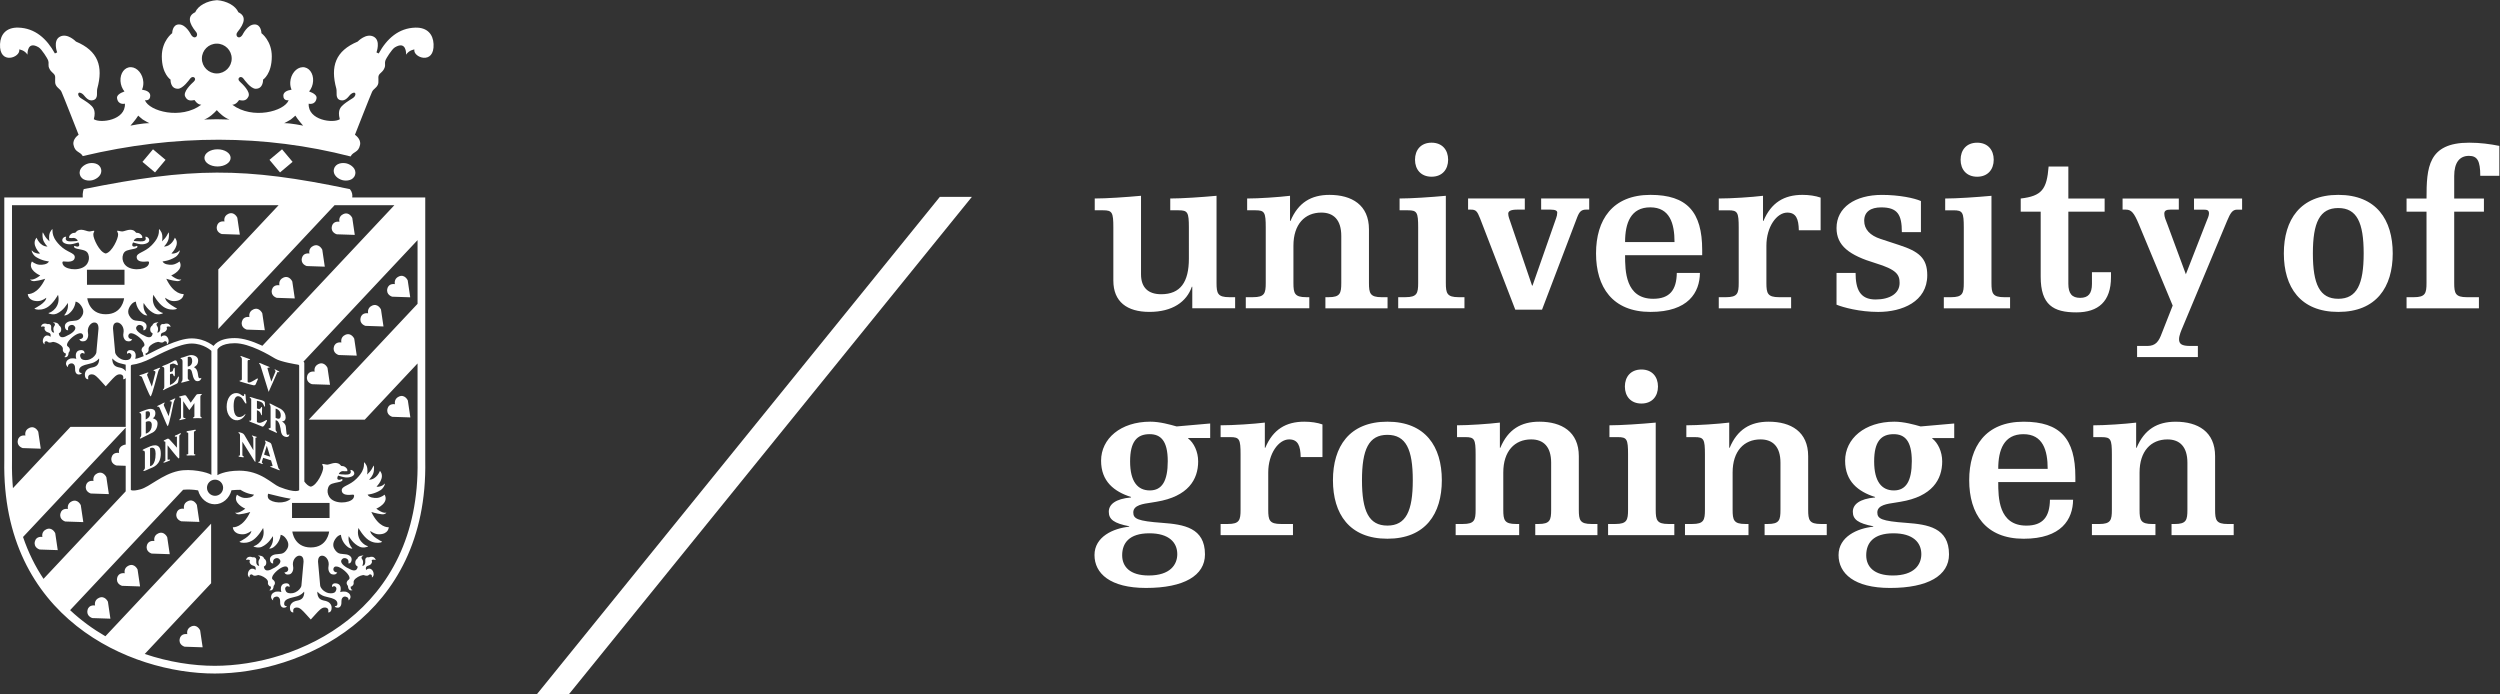
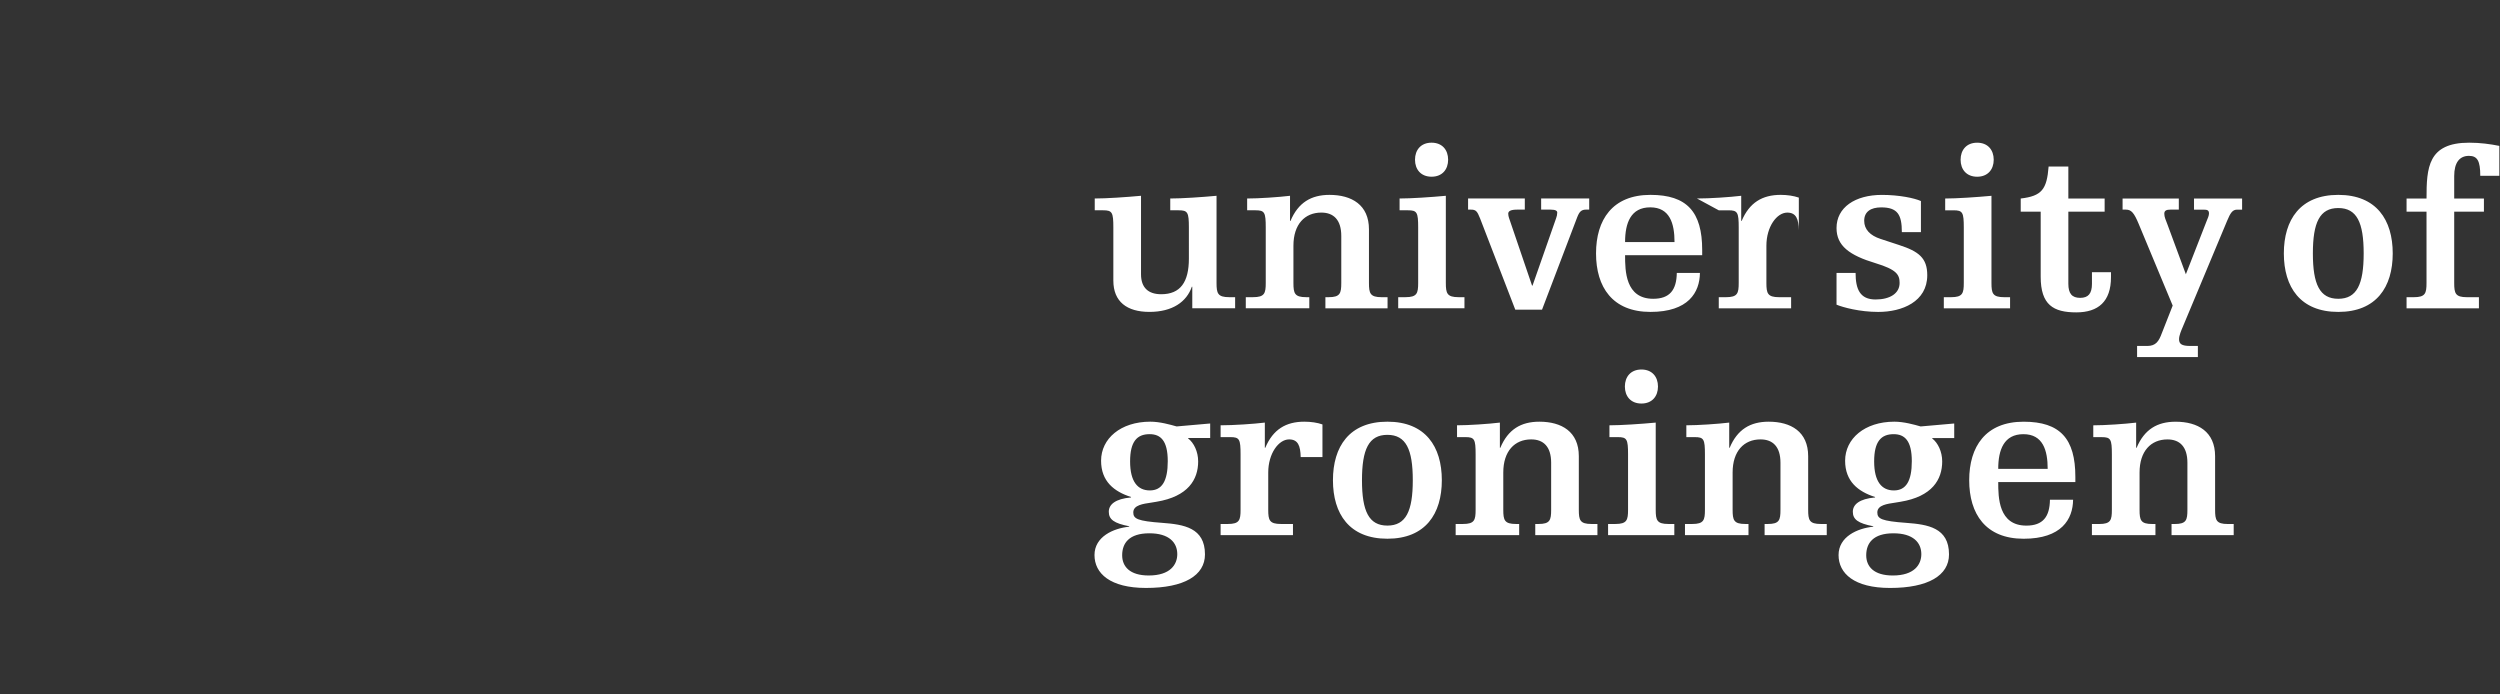
<svg xmlns="http://www.w3.org/2000/svg" xmlns:ns1="http://sodipodi.sourceforge.net/DTD/sodipodi-0.dtd" xmlns:ns2="http://www.inkscape.org/namespaces/inkscape" version="1.1" id="svg815" xml:space="preserve" width="237.267" height="65.867" viewBox="0 0 237.267 65.867" ns1:docname="rugr_logoen_wit_cmyk.svg" ns2:version="0.92.3 (2405546, 2018-03-11)">
  <rect x="0" y="0" width="237.267" height="65.867" fill="#333333" stroke="none" />
  <defs id="defs819" />
  <ns1:namedview pagecolor="#ffffff" bordercolor="#666666" borderopacity="1" objecttolerance="10" gridtolerance="10" guidetolerance="10" ns2:pageopacity="0" ns2:pageshadow="2" ns2:window-width="2560" ns2:window-height="1377" id="namedview817" showgrid="false" ns2:zoom="8.2143862" ns2:cx="119.18115" ns2:cy="32.933334" ns2:window-x="1912" ns2:window-y="-8" ns2:window-maximized="1" ns2:current-layer="g823" />
  <g id="g823" ns2:groupmode="layer" ns2:label="ink_ext_XXXXXX" transform="matrix(1.333,0,0,-1.333,0,65.867)">
    <path ns2:connector-curvature="0" id="path827" style="fill:#ffffff;fill-opacity:1;fill-rule:nonzero;stroke:none;stroke-width:0.1" d="m 149.037,18.289 h 0.598 c 0.646,0 0.726,-0.145 0.726,-1.227 v -3.941 c 0,-0.743 -0.08,-1.016 -0.904,-1.016 h -0.517 v -0.792 h 4.523 v 0.792 h -0.227 c -0.824,0 -0.904,0.273 -0.904,1.016 v 2.65 c 0,1.518 0.807,2.356 1.986,2.356 0.872,0 1.421,-0.516 1.421,-1.662 v -3.344 c 0,-0.743 -0.08,-1.016 -0.904,-1.016 h -0.226 v -0.792 h 4.425 v 0.792 h -0.42 c -0.824,0 -0.904,0.273 -0.904,1.016 v 3.812 c 0,1.745 -1.228,2.455 -2.81,2.455 -1.309,0 -2.229,-0.549 -2.778,-1.857 h -0.033 v 1.793 c -0.791,-0.097 -2.228,-0.193 -3.052,-0.193 z m -1.276,-3.197 v 0.372 c 0,2.713 -1.082,3.924 -3.682,3.924 -2.713,0 -3.876,-1.777 -3.876,-4.167 0,-2.391 1.163,-4.166 3.876,-4.166 2.698,0 3.505,1.389 3.521,2.777 h -1.648 c -0.016,-1.212 -0.5,-1.842 -1.679,-1.842 -1.987,0 -2.003,2.003 -2.003,3.102 z m -5.491,0.937 c 0,1.357 0.404,2.471 1.793,2.471 1.389,0 1.728,-1.147 1.728,-2.471 z m -6.153,0.549 c 0,-1.404 -0.404,-2.083 -1.276,-2.083 -0.855,0 -1.405,0.613 -1.405,2.068 0,1.405 0.485,1.938 1.389,1.938 0.775,0 1.292,-0.451 1.292,-1.922 m 0.678,-6.621 c 0,-0.742 -0.5,-1.519 -2.034,-1.519 -1.357,0 -1.89,0.646 -1.89,1.438 0,0.857 0.485,1.566 1.938,1.566 1.405,0 1.986,-0.662 1.986,-1.485 m 2.342,9.303 -2.39,-0.21 c -0.452,0.129 -1.195,0.339 -1.873,0.339 -2.116,0 -3.505,-1.211 -3.505,-2.779 0,-1.469 0.921,-2.196 2.132,-2.584 v -0.032 c -1.114,-0.097 -1.583,-0.501 -1.583,-1.017 0,-0.549 0.372,-0.824 1.454,-1.034 v -0.032 c -1.131,-0.112 -2.47,-0.711 -2.47,-2.018 0,-1.309 1.113,-2.342 3.666,-2.342 2.712,0 4.198,0.887 4.198,2.389 0,1.906 -1.518,2.132 -3.036,2.245 -1.777,0.129 -2.068,0.291 -2.068,0.743 0,0.532 0.727,0.613 1.26,0.695 l 0.388,0.064 c 2.261,0.372 2.971,1.583 2.971,2.875 0,0.694 -0.307,1.324 -0.71,1.631 v 0.032 h 1.566 z m -19.073,-0.97 h 0.598 c 0.646,0 0.726,-0.145 0.726,-1.227 v -3.941 c 0,-0.743 -0.08,-1.016 -0.904,-1.016 h -0.517 v -0.792 h 4.522 v 0.792 h -0.226 c -0.823,0 -0.904,0.273 -0.904,1.016 v 2.65 c 0,1.518 0.807,2.356 1.986,2.356 0.872,0 1.421,-0.516 1.421,-1.662 v -3.344 c 0,-0.743 -0.08,-1.016 -0.903,-1.016 h -0.227 v -0.792 h 4.425 v 0.792 h -0.42 c -0.823,0 -0.903,0.273 -0.903,1.016 v 3.812 c 0,1.745 -1.229,2.455 -2.811,2.455 -1.309,0 -2.229,-0.549 -2.778,-1.857 h -0.032 v 1.793 c -0.792,-0.097 -2.229,-0.193 -3.053,-0.193 z m -4.376,3.602 c 0,-0.694 0.419,-1.211 1.178,-1.211 0.76,0 1.179,0.517 1.179,1.211 0,0.695 -0.419,1.212 -1.179,1.212 -0.759,0 -1.178,-0.517 -1.178,-1.212 m -1.099,-3.602 h 0.598 c 0.646,0 0.727,-0.145 0.727,-1.227 v -3.941 c 0,-0.743 -0.081,-1.016 -0.905,-1.016 h -0.517 v -0.792 h 4.716 v 0.792 h -0.42 c -0.823,0 -0.904,0.273 -0.904,1.016 v 6.202 c -1.034,-0.097 -2.471,-0.193 -3.295,-0.193 z m -10.851,0 h 0.596 c 0.646,0 0.727,-0.145 0.727,-1.227 v -3.941 c 0,-0.743 -0.081,-1.016 -0.904,-1.016 h -0.517 v -0.792 h 4.522 v 0.792 h -0.226 c -0.823,0 -0.905,0.273 -0.905,1.016 v 2.65 c 0,1.518 0.808,2.356 1.987,2.356 0.872,0 1.421,-0.516 1.421,-1.662 v -3.344 c 0,-0.743 -0.08,-1.016 -0.904,-1.016 h -0.227 v -0.792 h 4.426 v 0.792 h -0.42 c -0.824,0 -0.905,0.273 -0.905,1.016 v 3.812 c 0,1.745 -1.227,2.455 -2.81,2.455 -1.308,0 -2.229,-0.549 -2.778,-1.857 h -0.032 v 1.793 c -0.791,-0.097 -2.229,-0.193 -3.051,-0.193 z m -8.835,-3.068 c 0,-2.391 1.162,-4.166 3.876,-4.166 2.713,0 3.876,1.775 3.876,4.166 0,2.391 -1.163,4.167 -3.876,4.167 -2.714,0 -3.876,-1.777 -3.876,-4.167 m 2.067,0 c 0,2.196 0.484,3.23 1.809,3.23 1.324,0 1.809,-1.033 1.809,-3.23 0,-2.196 -0.485,-3.231 -1.809,-3.231 -1.325,0 -1.809,1.034 -1.809,3.231 m -10.065,3.068 h 0.694 c 0.646,0 0.727,-0.145 0.727,-1.227 v -3.941 c 0,-0.743 -0.081,-1.016 -0.904,-1.016 h -0.517 v -0.792 h 5.152 v 0.792 h -0.856 c -0.824,0 -0.905,0.273 -0.905,1.016 v 2.65 c 0,1.355 0.743,2.356 1.486,2.356 0.63,0 0.808,-0.451 0.824,-1.259 h 1.55 v 2.325 c -0.371,0.13 -0.824,0.195 -1.292,0.195 -1.308,0 -2.228,-0.549 -2.778,-1.857 h -0.032 v 1.793 c -0.791,-0.097 -2.229,-0.193 -3.149,-0.193 z m -3.763,-1.712 c 0,-1.404 -0.404,-2.083 -1.276,-2.083 -0.856,0 -1.405,0.613 -1.405,2.068 0,1.405 0.485,1.938 1.389,1.938 0.775,0 1.292,-0.451 1.292,-1.922 m 0.678,-6.621 c 0,-0.742 -0.5,-1.519 -2.035,-1.519 -1.356,0 -1.889,0.646 -1.889,1.438 0,0.857 0.484,1.566 1.938,1.566 1.405,0 1.986,-0.662 1.986,-1.485 m 2.342,9.303 -2.39,-0.21 c -0.452,0.129 -1.195,0.339 -1.873,0.339 -2.115,0 -3.504,-1.211 -3.504,-2.779 0,-1.469 0.92,-2.196 2.132,-2.584 v -0.032 c -1.116,-0.097 -1.583,-0.501 -1.583,-1.017 0,-0.549 0.371,-0.824 1.453,-1.034 v -0.032 c -1.13,-0.112 -2.471,-0.711 -2.471,-2.018 0,-1.309 1.114,-2.342 3.667,-2.342 2.713,0 4.199,0.887 4.199,2.389 0,1.906 -1.519,2.132 -3.037,2.245 -1.776,0.129 -2.067,0.291 -2.067,0.743 0,0.532 0.727,0.613 1.26,0.695 l 0.387,0.064 c 2.261,0.372 2.972,1.583 2.972,2.875 0,0.694 -0.307,1.324 -0.711,1.631 v 0.032 h 1.567 v 1.034" />
-     <path ns2:connector-curvature="0" id="path829" style="fill:#ffffff;fill-opacity:1;fill-rule:nonzero;stroke:none;stroke-width:0.1" d="m 171.342,34.343 h 1.421 v -5.072 c 0,-0.743 -0.081,-1.018 -0.904,-1.018 h -0.517 v -0.791 h 5.152 v 0.791 h -0.855 c -0.825,0 -0.905,0.275 -0.905,1.018 v 5.072 h 2.116 v 0.936 h -2.116 v 1.599 c 0,0.969 0.387,1.438 1.049,1.438 0.598,0 0.807,-0.355 0.807,-1.421 h 1.357 v 2.131 c -0.646,0.13 -1.357,0.228 -2.148,0.228 -2.938,0 -3.036,-1.777 -3.036,-3.974 h -1.421 z m -8.737,-2.973 c 0,-2.39 1.163,-4.165 3.876,-4.165 2.713,0 3.876,1.775 3.876,4.165 0,2.391 -1.163,4.168 -3.876,4.168 -2.713,0 -3.876,-1.777 -3.876,-4.168 m 2.067,0 c 0,2.197 0.484,3.231 1.809,3.231 1.324,0 1.808,-1.033 1.808,-3.231 0,-2.195 -0.484,-3.23 -1.808,-3.23 -1.325,0 -1.809,1.034 -1.809,3.23 m -9.981,-3.714 -0.775,-1.971 c -0.209,-0.565 -0.42,-0.904 -1.034,-0.904 h -0.726 v -0.791 h 4.328 v 0.791 h -0.533 c -0.63,0 -0.807,0.146 -0.807,0.485 0,0.258 0.161,0.629 0.258,0.856 l 3.166,7.574 c 0.225,0.533 0.371,0.791 0.71,0.791 h 0.355 v 0.792 h -3.424 v -0.792 h 0.678 c 0.276,0 0.388,-0.048 0.388,-0.273 0,-0.146 -0.081,-0.339 -0.178,-0.566 l -1.468,-3.762 -1.326,3.585 c -0.096,0.258 -0.21,0.484 -0.21,0.727 0,0.227 0.162,0.29 0.437,0.29 h 0.597 v 0.792 h -4.004 v -0.792 h 0.241 c 0.388,0 0.582,-0.242 0.906,-1.017 z m -10.82,6.687 h 1.422 v -4.635 c 0,-2.003 0.903,-2.536 2.536,-2.536 1.566,0 2.469,0.775 2.469,2.504 v 0.355 h -1.355 V 29.207 c 0,-0.694 -0.259,-1.001 -0.841,-1.001 -0.581,0 -0.84,0.307 -0.84,1.001 v 5.136 h 2.584 v 0.936 h -2.584 v 2.277 h -1.405 c -0.128,-1.631 -0.484,-2.1 -1.986,-2.277 z m -4.28,3.698 c 0,-0.694 0.42,-1.211 1.179,-1.211 0.759,0 1.179,0.517 1.179,1.211 0,0.695 -0.42,1.212 -1.179,1.212 -0.759,0 -1.179,-0.518 -1.179,-1.212 m -1.098,-3.602 h 0.597 c 0.646,0 0.728,-0.145 0.728,-1.227 v -3.941 c 0,-0.743 -0.082,-1.018 -0.904,-1.018 h -0.518 v -0.791 h 4.717 v 0.791 h -0.42 c -0.825,0 -0.905,0.275 -0.905,1.018 v 6.201 c -1.034,-0.097 -2.472,-0.193 -3.295,-0.193 z m -7.736,-6.719 c 0.469,-0.193 1.647,-0.516 2.973,-0.516 1.694,0 3.487,0.726 3.487,2.615 0,1.228 -0.613,1.696 -2.003,2.148 l -1.323,0.435 c -0.743,0.242 -1.164,0.679 -1.164,1.292 0,0.646 0.469,0.953 1.212,0.953 1.163,0 1.469,-0.517 1.469,-1.761 h 1.358 v 2.213 c -0.47,0.21 -1.552,0.437 -2.778,0.437 -1.906,0 -3.231,-0.889 -3.231,-2.359 0,-1.26 0.905,-1.938 2.778,-2.503 1.486,-0.452 1.713,-0.809 1.713,-1.405 0,-0.743 -0.68,-1.179 -1.713,-1.179 -1.115,0 -1.421,0.743 -1.421,1.889 h -1.357 z m -8.384,6.719 h 0.695 c 0.645,0 0.725,-0.145 0.725,-1.227 v -3.941 c 0,-0.743 -0.08,-1.018 -0.904,-1.018 h -0.516 v -0.791 h 5.151 v 0.791 h -0.856 c -0.823,0 -0.904,0.275 -0.904,1.018 v 2.648 c 0,1.357 0.743,2.357 1.486,2.357 0.629,0 0.807,-0.452 0.823,-1.258 h 1.552 v 2.325 c -0.373,0.129 -0.825,0.195 -1.293,0.195 -1.309,0 -2.228,-0.55 -2.778,-1.857 h -0.031 v 1.792 c -0.793,-0.097 -2.23,-0.193 -3.15,-0.193 z m -1.18,-3.198 v 0.372 c 0,2.713 -1.082,3.925 -3.682,3.925 -2.713,0 -3.876,-1.777 -3.876,-4.168 0,-2.39 1.163,-4.165 3.876,-4.165 2.698,0 3.506,1.388 3.521,2.776 h -1.647 c -0.017,-1.211 -0.501,-1.841 -1.68,-1.841 -1.987,0 -2.002,2.003 -2.002,3.101 z m -5.49,0.938 c 0,1.355 0.403,2.471 1.793,2.471 1.388,0 1.727,-1.147 1.727,-2.471 z m -5.976,2.309 h 0.677 c 0.371,0 0.469,-0.097 0.469,-0.21 0,-0.129 -0.033,-0.29 -0.08,-0.402 l -1.68,-4.798 h -0.033 l -1.551,4.555 c -0.048,0.162 -0.145,0.355 -0.145,0.565 0,0.178 0.161,0.29 0.646,0.29 h 0.534 v 0.792 h -4.039 v -0.792 h 0.194 c 0.355,0 0.452,-0.097 0.662,-0.63 l 2.504,-6.492 h 1.906 l 2.502,6.574 c 0.162,0.42 0.308,0.549 0.646,0.549 h 0.21 v 0.792 h -3.422 z m -8.981,3.554 c 0,-0.694 0.42,-1.211 1.178,-1.211 0.76,0 1.18,0.517 1.18,1.211 0,0.695 -0.42,1.212 -1.18,1.212 -0.758,0 -1.178,-0.518 -1.178,-1.212 m -1.098,-3.602 h 0.597 c 0.646,0 0.726,-0.145 0.726,-1.227 v -3.941 c 0,-0.743 -0.08,-1.018 -0.903,-1.018 h -0.518 v -0.791 h 4.717 v 0.791 h -0.421 c -0.823,0 -0.905,0.275 -0.905,1.018 v 6.201 c -1.033,-0.097 -2.471,-0.193 -3.293,-0.193 z m -10.853,0 h 0.598 c 0.646,0 0.726,-0.145 0.726,-1.227 v -3.941 c 0,-0.743 -0.08,-1.018 -0.904,-1.018 h -0.517 v -0.791 h 4.522 v 0.791 h -0.226 c -0.823,0 -0.904,0.275 -0.904,1.018 v 2.648 c 0,1.519 0.807,2.357 1.986,2.357 0.872,0 1.421,-0.516 1.421,-1.663 v -3.343 c 0,-0.743 -0.08,-1.018 -0.904,-1.018 H 94.366 v -0.791 h 4.425 v 0.791 h -0.42 c -0.824,0 -0.904,0.275 -0.904,1.018 v 3.812 c 0,1.743 -1.228,2.455 -2.81,2.455 -1.309,0 -2.229,-0.55 -2.778,-1.857 h -0.032 v 1.792 c -0.792,-0.097 -2.229,-0.193 -3.053,-0.193 z m -3.908,-6.977 h 3.052 v 0.791 h -0.42 c -0.824,0 -0.904,0.275 -0.904,1.018 v 6.201 c -1.034,-0.097 -2.471,-0.193 -3.295,-0.193 v -0.84 h 0.599 c 0.646,0 0.727,-0.145 0.727,-1.227 V 31 c 0,-1.664 -0.598,-2.536 -1.971,-2.536 -0.92,0 -1.437,0.469 -1.437,1.422 v 5.587 c -1.034,-0.097 -2.471,-0.193 -3.295,-0.193 v -0.84 h 0.598 c 0.646,0 0.727,-0.145 0.727,-1.227 v -3.779 c 0,-1.502 0.969,-2.228 2.568,-2.228 1.631,0 2.648,0.71 3.02,1.792 h 0.032 v -1.534" />
-     <path ns2:connector-curvature="0" id="path831" style="fill:#ffffff;fill-opacity:1;fill-rule:nonzero;stroke:none;stroke-width:0.1" d="M 66.915,35.396 38.239,0.002 40.518,0 69.197,35.398 66.915,35.396" />
-     <path ns2:connector-curvature="0" id="path833" style="fill:#ffffff;fill-opacity:1;fill-rule:nonzero;stroke:none;stroke-width:0.1" d="m 13.854,42.289 c -0.208,-0.031 -0.502,-0.114 -0.674,0.258 -0.155,0.337 0.428,0.883 0.621,1.059 0.25,0.229 -0.075,0.474 -0.266,0.207 -0.053,-0.074 -0.511,-0.72 -0.869,-0.72 -0.556,0 -0.524,0.652 -0.524,0.652 0,0 -0.622,0.395 -0.622,1.653 0,1.118 0.739,1.654 0.739,1.654 0,0 0.005,0.637 0.503,0.621 0.496,-0.017 0.819,-0.701 0.85,-0.748 0.251,-0.378 0.568,-0.057 0.347,0.213 -0.521,0.635 -0.631,1.135 -0.061,1.403 0.207,0.473 0.832,0.805 1.514,0.857 l 0.023,0.001 0.022,0.002 c 0.682,-0.056 1.307,-0.388 1.514,-0.861 0.57,-0.268 0.46,-0.768 -0.061,-1.403 -0.22,-0.27 0.096,-0.591 0.348,-0.213 0.031,0.047 0.353,0.731 0.851,0.748 0.497,0.016 0.503,-0.621 0.503,-0.621 0,0 0.738,-0.535 0.738,-1.654 0,-1.258 -0.621,-1.653 -0.621,-1.653 0,0 0.032,-0.652 -0.524,-0.652 -0.358,0 -0.815,0.645 -0.869,0.72 -0.19,0.267 -0.516,0.021 -0.266,-0.207 0.193,-0.176 0.777,-0.722 0.621,-1.059 -0.171,-0.372 -0.465,-0.289 -0.674,-0.258 0,0 -0.191,-0.332 -0.48,-0.333 1.444,-1.079 3.711,-0.468 4.015,0.322 0,0 -0.384,-0.076 -0.38,0.326 0.003,0.244 0.251,0.376 0.586,0.425 -0.07,0.154 -0.105,0.339 -0.093,0.54 0.033,0.566 0.423,1.041 0.873,1.061 0.449,0.019 0.786,-0.424 0.753,-0.989 -0.016,-0.285 -0.124,-0.547 -0.284,-0.74 0.329,-0.113 0.561,-0.281 0.53,-0.478 -0.08,-0.519 -0.561,-0.391 -0.561,-0.391 -0.058,-1.187 1.752,-1.414 2.215,-1.107 -0.183,0.684 0.09,0.891 0.299,1.075 0.149,0.132 0.592,0.404 0.653,0.445 0.138,0.09 0.21,0.282 0.123,0.353 -0.081,0.067 -0.262,-0.049 -0.348,-0.144 -0.122,-0.138 -0.337,-0.464 -0.674,-0.375 -0.407,0.107 -0.231,0.573 -0.3,0.824 -0.434,1.583 -0.063,2.686 1.52,3.35 0,0 0.602,0.634 1.142,0.348 0.517,-0.274 0.196,-1.119 0.196,-1.119 l 0.16,-0.075 c 0.578,1.049 1.414,1.809 2.613,1.84 0.85,0.021 1.26,-0.48 1.293,-1.166 0.074,-1.528 -1.488,-0.959 -1.366,-0.388 0,0 -0.378,-0.039 -0.586,-0.371 0,0.096 0.012,1.003 -0.798,0.523 -0.231,-0.137 -0.639,-0.822 -0.669,-0.909 -0.101,-0.301 0.045,-0.349 -0.113,-0.642 -0.123,-0.23 -0.295,-0.283 -0.369,-0.443 -0.075,-0.16 0.032,-0.477 -0.07,-0.68 -0.124,-0.249 -0.294,-0.268 -0.407,-0.493 -0.089,-0.178 -1.22,-3.061 -1.22,-3.061 0,0 0.45,-0.288 0.364,-0.716 -0.114,-0.574 -0.479,-0.45 -0.673,-0.827 -6.142,1.58 -12.499,1.589 -19.069,0.027 -0.197,0.344 -0.547,0.239 -0.659,0.8 -0.086,0.428 0.364,0.716 0.364,0.716 0,0 -1.131,2.883 -1.22,3.061 -0.112,0.226 -0.282,0.244 -0.407,0.493 -0.102,0.203 0.005,0.519 -0.07,0.68 -0.074,0.16 -0.246,0.214 -0.368,0.443 -0.157,0.294 -0.012,0.342 -0.113,0.642 -0.029,0.087 -0.438,0.772 -0.669,0.909 C 1.943,46.525 1.955,45.617 1.955,45.522 1.748,45.853 1.369,45.893 1.369,45.893 1.491,45.322 -0.071,44.752 0.002,46.281 0.036,46.967 0.445,47.468 1.295,47.447 2.496,47.416 3.33,46.656 3.909,45.607 l 0.161,0.075 c 0,0 -0.321,0.845 0.196,1.119 0.539,0.285 1.141,-0.348 1.141,-0.348 C 6.989,45.789 7.361,44.685 6.926,43.103 6.857,42.852 7.034,42.386 6.627,42.279 6.289,42.19 6.076,42.516 5.953,42.654 5.868,42.749 5.686,42.864 5.605,42.798 5.519,42.727 5.589,42.534 5.727,42.444 5.789,42.404 6.231,42.132 6.38,42 c 0.209,-0.184 0.482,-0.391 0.3,-1.075 0.462,-0.307 2.272,-0.079 2.214,1.107 0,0 -0.482,-0.128 -0.562,0.391 -0.03,0.197 0.201,0.365 0.53,0.478 -0.16,0.193 -0.266,0.455 -0.284,0.74 -0.033,0.565 0.304,1.008 0.754,0.989 0.449,-0.02 0.84,-0.495 0.873,-1.061 0.011,-0.201 -0.024,-0.386 -0.095,-0.54 0.335,-0.049 0.584,-0.18 0.587,-0.425 0.004,-0.402 -0.38,-0.326 -0.38,-0.326 0.304,-0.79 2.571,-1.401 4.016,-0.322 -0.29,7e-4 -0.481,0.333 -0.481,0.333 m 0.521,2.956 c 0,-0.586 0.475,-1.062 1.061,-1.062 0.587,0 1.062,0.476 1.062,1.062 0,0.586 -0.475,1.061 -1.062,1.061 -0.586,0 -1.061,-0.475 -1.061,-1.061 m 5.858,-4.604 c 0.457,0.013 1.351,-0.174 1.351,-0.174 0,0 -0.38,0.425 -0.554,0.714 0,0 -0.203,-0.19 -0.326,-0.279 -0.096,-0.07 -0.471,-0.261 -0.471,-0.261 m -4.796,0.93 c -0.179,-0.199 -0.525,-0.54 -0.901,-0.669 0,0 0.619,0.016 0.887,0.02 h 0.027 c 0.268,-0.005 0.888,-0.02 0.888,-0.02 -0.377,0.129 -0.723,0.469 -0.901,0.669 m -4.797,-0.93 c 0,0 -0.375,0.19 -0.471,0.261 -0.123,0.089 -0.326,0.279 -0.326,0.279 -0.174,-0.289 -0.554,-0.714 -0.554,-0.714 0,0 0.894,0.186 1.351,0.174 m 14.053,-2.868 c 0.294,-0.079 0.708,-0.369 0.594,-0.794 -0.114,-0.426 -0.617,-0.47 -0.912,-0.391 -0.295,0.078 -0.708,0.368 -0.594,0.794 0.114,0.426 0.617,0.47 0.912,0.391 m -3.859,0.115 -0.895,-0.752 -0.751,0.896 0.895,0.751 z M 6.601,36.589 C 6.306,36.51 5.803,36.554 5.689,36.98 5.575,37.404 5.988,37.694 6.283,37.773 6.578,37.853 7.08,37.809 7.194,37.383 7.309,36.957 6.895,36.667 6.601,36.589 m 7.954,1.583 c 0,0.337 0.418,0.611 0.932,0.611 0.515,0 0.933,-0.273 0.933,-0.611 0,-0.339 -0.418,-0.612 -0.933,-0.612 -0.514,0 -0.932,0.273 -0.932,0.612 m -4.413,-0.283 0.751,0.894 0.895,-0.751 -0.751,-0.896 z M 2.484,10.865 c 0.102,0.407 0.535,0.316 0.535,0.316 0,0 -0.103,0.375 0.279,0.547 0.424,0.19 0.635,-0.278 0.635,-0.278 l 0.178,-1.205 -1.285,0.043 c 0,0 -0.455,0.126 -0.342,0.577 m 1.82,1.995 c 0.101,0.406 0.535,0.315 0.535,0.315 0,0 -0.103,0.375 0.279,0.547 0.424,0.191 0.634,-0.277 0.634,-0.277 l 0.179,-1.206 -1.284,0.043 c 0,0 -0.455,0.127 -0.342,0.578 m 1.819,1.995 c 0.102,0.406 0.535,0.314 0.535,0.314 0,0 -0.103,0.375 0.279,0.548 0.424,0.189 0.635,-0.279 0.635,-0.279 l 0.178,-1.205 -1.285,0.043 c 0,0 -0.455,0.127 -0.342,0.578 m 9.324,18.472 c 0.102,0.407 0.535,0.317 0.535,0.317 0,0 -0.103,0.375 0.279,0.547 0.424,0.19 0.634,-0.279 0.634,-0.279 l 0.179,-1.205 -1.285,0.043 c 0,0 -0.455,0.127 -0.342,0.577 m 1.778,-6.803 c 0.102,0.407 0.535,0.316 0.535,0.316 0,0 -0.103,0.375 0.279,0.546 0.424,0.191 0.634,-0.277 0.634,-0.277 l 0.179,-1.205 -1.285,0.042 c 0,0 -0.456,0.127 -0.342,0.578 m 2.135,2.261 c 0.102,0.407 0.535,0.316 0.535,0.316 0,0 -0.102,0.376 0.28,0.547 0.424,0.191 0.634,-0.277 0.634,-0.277 l 0.177,-1.206 -1.284,0.043 c 0,0 -0.455,0.127 -0.343,0.578 m 2.136,2.262 c 0.102,0.405 0.535,0.314 0.535,0.314 0,0 -0.103,0.375 0.28,0.547 0.423,0.191 0.634,-0.276 0.634,-0.276 l 0.178,-1.206 -1.284,0.043 c 0,0 -0.456,0.127 -0.343,0.578 m 2.136,2.261 c 0.102,0.406 0.535,0.315 0.535,0.315 0,0 -0.103,0.375 0.279,0.547 0.424,0.191 0.635,-0.277 0.635,-0.277 l 0.178,-1.205 -1.285,0.043 c 0,0 -0.455,0.127 -0.342,0.578 M 1.275,18.087 c 0.102,0.406 0.535,0.315 0.535,0.315 0,0 -0.103,0.376 0.279,0.547 0.424,0.191 0.635,-0.276 0.635,-0.276 l 0.178,-1.206 -1.285,0.043 c 0,0 -0.455,0.127 -0.342,0.577 M 6.234,5.986 c 0.102,0.406 0.535,0.315 0.535,0.315 0,0 -0.103,0.375 0.279,0.547 C 7.473,7.038 7.684,6.57 7.684,6.57 L 7.861,5.364 6.577,5.407 c 0,0 -0.455,0.127 -0.342,0.578 m 2.111,2.296 c 0.102,0.406 0.535,0.316 0.535,0.316 0,0 -0.102,0.375 0.28,0.547 C 9.584,9.334 9.795,8.865 9.795,8.865 L 9.973,7.66 8.689,7.703 c 0,0 -0.456,0.127 -0.343,0.578 m 2.112,2.296 c 0.102,0.406 0.535,0.315 0.535,0.315 0,0 -0.103,0.375 0.279,0.547 0.424,0.191 0.634,-0.277 0.634,-0.277 l 0.179,-1.206 -1.285,0.043 c 0,0 -0.455,0.127 -0.342,0.578 m 2.111,2.296 c 0.102,0.407 0.535,0.317 0.535,0.317 0,0 -0.103,0.375 0.279,0.546 0.424,0.192 0.635,-0.277 0.635,-0.277 l 0.178,-1.206 -1.285,0.043 c 0,0 -0.455,0.128 -0.342,0.578 m 9.299,9.763 c 0.102,0.406 0.535,0.315 0.535,0.315 0,0 -0.103,0.375 0.28,0.546 0.423,0.191 0.634,-0.277 0.634,-0.277 l 0.178,-1.206 -1.284,0.043 c 0,0 -0.456,0.127 -0.343,0.578 m 1.904,2.076 c 0.102,0.406 0.535,0.315 0.535,0.315 0,0 -0.103,0.376 0.279,0.547 0.424,0.191 0.635,-0.276 0.635,-0.276 l 0.178,-1.206 -1.285,0.043 c 0,0 -0.455,0.127 -0.342,0.577 m 1.904,2.077 c 0.102,0.406 0.535,0.316 0.535,0.316 0,0 -0.103,0.375 0.279,0.547 0.424,0.191 0.635,-0.279 0.635,-0.279 l 0.178,-1.205 -1.285,0.043 c 0,0 -0.455,0.128 -0.342,0.578 m 1.904,2.077 c 0.102,0.406 0.535,0.315 0.535,0.315 0,0 -0.103,0.375 0.279,0.547 0.424,0.191 0.634,-0.278 0.634,-0.278 l 0.178,-1.205 -1.285,0.043 c 0,0 -0.455,0.127 -0.342,0.578 M 12.801,3.947 c 0.102,0.406 0.535,0.316 0.535,0.316 0,0 -0.103,0.375 0.279,0.547 C 14.04,5 14.25,4.531 14.25,4.531 l 0.178,-1.205 -1.285,0.043 c 0,0 -0.455,0.127 -0.343,0.578 m 14.789,16.367 c 0.102,0.407 0.535,0.316 0.535,0.316 0,0 -0.103,0.375 0.279,0.547 0.424,0.19 0.635,-0.278 0.635,-0.278 l 0.178,-1.205 -1.285,0.042 c 0,0 -0.455,0.127 -0.342,0.578 M 13.286,18.672 c 0,0.062 0.101,0.053 0.293,0.085 0.192,0.031 0.363,0.096 0.363,0.031 0,-0.096 -0.133,-0.021 -0.133,-0.176 v -1.5 c 0,-0.075 0.101,-0.021 0.101,-0.08 0,-0.075 -0.181,-0.043 -0.315,-0.043 -0.139,0 -0.315,-0.033 -0.315,0.027 0,0.1 0.123,0 0.123,0.096 v 1.425 c 0,0.15 -0.117,0.012 -0.117,0.135 m -1.629,-0.649 c 0,0.042 0.053,0.047 0.149,0.096 0.096,0.047 0.155,0.102 0.241,0.026 0.085,-0.075 0.549,-0.608 0.549,-0.608 v 0.758 c 0,0.086 -0.149,-0.026 -0.149,0.059 0,0.063 0.064,0.063 0.17,0.106 0.107,0.043 0.262,0.16 0.262,0.086 0,-0.091 -0.112,-0.063 -0.112,-0.182 v -1.462 c 0,-0.123 -0.011,-0.123 -0.064,-0.123 -0.032,0 -0.771,0.93 -0.771,0.93 v -0.992 c 0,-0.091 0.179,0.034 0.179,-0.051 0,-0.048 -0.107,-0.074 -0.214,-0.117 -0.107,-0.042 -0.256,-0.112 -0.256,-0.059 0,0.09 0.133,0.059 0.133,0.15 v 1.286 c 0,0.097 -0.117,0.021 -0.117,0.097 m -0.578,-0.915 c 0,0.619 -0.395,0.389 -0.395,0.389 v -1.272 c 0,0 0.395,0.008 0.395,0.884 m -0.923,0.256 c 0,0.045 0.192,0.116 0.32,0.176 0.23,0.107 0.972,0.486 0.972,-0.427 0,-0.838 -0.588,-0.977 -0.774,-1.062 -0.187,-0.086 -0.44,-0.209 -0.459,-0.168 -0.033,0.066 0.101,0.076 0.101,0.226 v 1.041 c 0,0.262 -0.16,0.126 -0.16,0.214 m 2.585,3.782 c -0.004,0.039 0.151,0.065 0.23,0.087 0.134,0.036 0.219,0.062 0.275,0.006 0.056,-0.057 0.33,-0.499 0.33,-0.499 0,0 0.353,0.499 0.381,0.532 0.028,0.034 0.039,0.081 0.18,0.084 0.162,0.003 0.235,0.019 0.235,-0.014 0,-0.061 -0.101,-0.031 -0.107,-0.16 -0.004,-0.1 0,-1.294 0,-1.361 0,-0.152 0.104,-0.1 0.104,-0.152 0,-0.05 -0.068,-0.029 -0.305,-0.027 -0.196,0.003 -0.328,-0.025 -0.328,0.012 0,0.068 0.104,0.011 0.104,0.148 v 0.91 c 0,0 -0.342,-0.499 -0.359,-0.499 -0.02,0 -0.437,0.637 -0.437,0.637 V 19.759 c 0,-0.175 0.173,-0.072 0.173,-0.141 0,-0.034 -0.132,-0.049 -0.229,-0.073 -0.112,-0.027 -0.21,-0.069 -0.222,-0.038 -0.024,0.067 0.121,0.03 0.121,0.227 0,0.174 0.002,1.174 0,1.247 -0.006,0.193 -0.14,0.109 -0.146,0.165 m -0.493,-0.191 c 0.058,0.027 0.211,0.111 0.229,0.085 0.027,-0.037 -0.061,-0.045 -0.122,-0.309 -0.023,-0.096 -0.31,-1.607 -0.417,-1.66 -0.034,-0.018 -0.521,1.19 -0.566,1.286 -0.08,0.171 -0.165,0.056 -0.181,0.117 -0.009,0.039 0.123,0.089 0.234,0.139 0.059,0.027 0.275,0.157 0.298,0.131 0.045,-0.051 -0.118,-0.053 -0.04,-0.237 0.052,-0.124 0.325,-0.726 0.325,-0.726 0,0 0.16,0.678 0.209,0.907 0.048,0.229 -0.128,0.115 -0.134,0.165 -0.003,0.029 0.085,0.066 0.16,0.099 z m -1.869,-1.586 v -0.83 c 0,0 0.427,0.089 0.427,0.607 0,0.443 -0.427,0.223 -0.427,0.223 m -0.006,0.729 V 19.548 c 0,0 0.31,0.115 0.31,0.383 0,0.319 -0.31,0.167 -0.31,0.167 m 0.033,0.142 c 0.181,0.07 0.656,0.165 0.656,-0.246 0,-0.294 -0.192,-0.362 -0.192,-0.362 0,0 0.347,-0.064 0.347,-0.353 0,-0.331 -0.16,-0.56 -0.341,-0.657 -0.093,-0.049 -0.662,-0.324 -0.716,-0.357 -0.053,-0.032 -0.18,-0.102 -0.195,-0.07 -0.033,0.072 0.093,0.06 0.093,0.274 V 19.8 c 0,0.282 -0.133,0.157 -0.133,0.231 0,0.046 0.294,0.138 0.48,0.209 m 2.962,3.747 v -0.672 c 0,0 0.316,0.02 0.316,0.384 0,0.433 -0.316,0.288 -0.316,0.288 m 0.835,-1.5 c 0.096,-0.012 0.139,0.026 0.139,0.026 0,0 -0.032,-0.24 -0.283,-0.24 -0.341,0 -0.336,0.587 -0.432,0.758 -0.096,0.171 -0.257,0.08 -0.257,0.08 v -0.598 c 0,-0.192 0.12,-0.109 0.12,-0.18 0,-0.028 -0.093,-0.045 -0.093,-0.045 0,0 -0.261,-0.074 -0.357,-0.096 -0.096,-0.02 -0.138,-0.043 -0.138,0 0,0.076 0.095,0.027 0.095,0.237 v 1.235 c 0,0.24 -0.138,0.16 -0.141,0.228 -0.002,0.04 0.096,0.059 0.192,0.083 0.161,0.04 0.222,0.09 0.451,0.144 0.221,0.052 0.609,-0.054 0.609,-0.362 0,-0.343 -0.193,-0.411 -0.299,-0.491 0.394,-0.193 0.218,-0.758 0.394,-0.779 m -2.593,0.878 c 0.16,0.053 0.443,0.173 0.747,0.344 0.041,0.023 0.165,0.101 0.224,-0.011 0.061,-0.115 0.107,-0.267 0.07,-0.283 -0.055,-0.023 -0.091,0.022 -0.16,0.059 -0.061,0.032 -0.139,0.068 -0.214,0.048 -0.075,-0.021 -0.177,-0.066 -0.177,-0.066 l 0.001,-0.525 c 0,0 0.186,0 0.208,0.1 0.017,0.081 0.05,0.188 0.109,0.203 0.034,0.009 0.024,-0.099 0.028,-0.25 0.002,-0.052 0.005,-0.081 0.006,-0.109 0.004,-0.185 -0.007,-0.247 -0.034,-0.252 -0.051,-0.01 -0.094,0.125 -0.106,0.158 -0.022,0.055 -0.21,0.005 -0.21,-0.025 V 21.998 c 0,0 0.144,0.077 0.208,0.115 0.087,0.051 0.234,0.22 0.291,0.32 0.056,0.099 0.078,0.18 0.13,0.171 0.033,-0.005 -0.037,-0.331 -0.037,-0.331 0,0 -0.005,-0.128 -0.112,-0.18 -0.106,-0.055 -0.703,-0.333 -0.755,-0.359 -0.102,-0.048 -0.225,-0.136 -0.227,-0.088 -0.003,0.075 0.099,0.035 0.099,0.256 l -0.003,1.262 c 0,0 -0.004,0.107 -0.085,0.121 -0.062,0.01 -0.12,0.039 0,0.08 m -1.396,-0.58 c 0.086,0.03 0.329,0.134 0.343,0.105 0.034,-0.076 -0.126,-0.059 -0.073,-0.211 0.045,-0.128 0.326,-0.796 0.326,-0.796 l 0.246,0.961 c 0.053,0.208 -0.115,0.136 -0.129,0.186 -0.009,0.035 0.123,0.075 0.198,0.107 0.061,0.029 0.259,0.113 0.27,0.088 0.026,-0.067 -0.075,-0.067 -0.128,-0.254 -0.064,-0.222 -0.438,-1.725 -0.542,-1.782 -0.059,-0.032 -0.574,1.264 -0.614,1.366 -0.04,0.101 -0.179,0.062 -0.192,0.123 -0.006,0.023 0.21,0.077 0.296,0.105 m 6.763,-4.165 c -0.003,0.04 0.058,0.024 0.149,-0.004 0.091,-0.027 0.2,-0.054 0.275,-0.176 0.074,-0.122 0.637,-1.084 0.637,-1.084 l -0.004,0.868 c 0,0.115 -0.102,0.118 -0.102,0.166 0,0.044 0.077,0 0.159,-0.028 0.081,-0.027 0.2,-0.04 0.2,-0.078 0,-0.037 -0.105,0.018 -0.105,-0.084 v -1.637 c 0,0 0,-0.071 -0.048,-0.006 -0.038,0.052 -0.882,1.409 -0.882,1.409 0,0 0.003,-0.85 0,-0.94 -0.003,-0.1 0.109,-0.091 0.109,-0.141 0,-0.052 -0.119,-0.025 -0.193,-0.011 -0.075,0.015 -0.187,0.003 -0.187,0.068 0,0.064 0.102,-0.034 0.102,0.118 v 1.393 c 0,0.105 -0.109,0.112 -0.112,0.166 m 0.796,2.507 c 0,0.062 0.268,-0.047 0.478,-0.107 0.21,-0.061 0.606,-0.126 0.606,-0.254 0,-0.158 0.041,-0.309 -0.01,-0.309 -0.031,0 -0.095,0.2 -0.159,0.266 -0.098,0.098 -0.298,0.141 -0.352,0.151 -0.055,0.011 -0.041,0.008 -0.041,-0.03 v -0.509 c 0,0 0.135,-0.066 0.21,-0.033 0.075,0.033 0.085,0.152 0.129,0.143 0.043,-0.01 0.027,-0.102 0.02,-0.278 -0.007,-0.176 0.014,-0.336 -0.031,-0.318 -0.043,0.016 -0.047,0.166 -0.138,0.255 -0.092,0.088 -0.193,0.101 -0.193,0.101 v -0.83 c 0,0 0.101,-0.111 0.311,-0.044 0.21,0.068 0.359,0.21 0.393,0.177 0.034,-0.034 0.017,-0.081 -0.084,-0.24 -0.102,-0.16 -0.156,-0.262 -0.258,-0.217 -0.102,0.044 -0.332,0.132 -0.474,0.195 -0.142,0.065 -0.437,0.137 -0.437,0.197 0,0.061 0.145,-0.051 0.145,0.125 v 1.42 c 0,0.071 -0.115,0.094 -0.115,0.141 m -0.343,0.243 c 0.075,0 0.06,-0.275 0.071,-0.365 0.021,-0.172 0.072,-0.322 0.018,-0.325 -0.081,-0.004 -0.178,0.269 -0.309,0.404 -0.123,0.127 -0.575,0.358 -0.575,-0.598 0,-0.818 0.355,-0.801 0.549,-0.74 0.19,0.061 0.269,0.21 0.291,0.195 0.023,-0.015 -0.157,-0.404 -0.553,-0.449 -0.396,-0.044 -0.784,0.344 -0.784,0.953 0,0.609 0.299,0.983 0.676,0.983 0.303,0 0.392,-0.209 0.522,-0.209 0.087,0 0.008,0.152 0.094,0.152 m 1.021,2.169 c 0.015,0.077 0.152,-0.02 0.376,-0.11 0.223,-0.093 0.386,-0.14 0.373,-0.178 -0.014,-0.036 -0.173,0.024 -0.153,-0.081 0.02,-0.104 0.271,-0.928 0.271,-0.928 0,0 0.291,0.691 0.298,0.718 0.021,0.085 -0.078,0.098 -0.068,0.139 0.011,0.043 0.099,-0.014 0.17,-0.055 0.071,-0.04 0.186,-0.077 0.166,-0.126 -0.02,-0.047 -0.105,0.061 -0.139,-0.019 -0.034,-0.081 -0.617,-1.389 -0.617,-1.389 l -0.583,1.88 c -0.033,0.109 -0.104,0.099 -0.094,0.148 m -1.332,0.505 c 0,0.045 0.082,0.008 0.082,0.008 l 0.518,-0.187 c 0,0 0.091,-0.031 0.089,-0.072 -0.003,-0.04 -0.177,0.052 -0.177,-0.104 v -1.46 c 0,0 0.037,-0.098 0.21,-0.027 0.173,0.071 0.43,0.241 0.43,0.241 0,0 0.122,0.06 0.092,-0.025 -0.031,-0.085 -0.153,-0.355 -0.153,-0.355 0,0 -0.027,-0.105 -0.166,-0.081 -0.14,0.024 -0.481,0.129 -0.576,0.156 -0.095,0.026 -0.359,0.107 -0.359,0.107 0,0 -0.054,0.011 -0.054,0.052 0,0.04 0.166,-0.004 0.166,0.129 v 1.426 c 0,0.129 -0.102,0.132 -0.102,0.193 m 2.008,-5.158 c 0,0.1 0.139,-0.038 0.139,0.122 v 1.409 c 0,0.177 -0.08,0.17 -0.08,0.24 0,0.069 0.155,-0.032 0.192,-0.049 0.037,-0.015 0.443,-0.224 0.485,-0.245 0.042,-0.02 0.475,-0.198 0.475,-0.672 0,-0.326 -0.272,-0.273 -0.272,-0.273 0,0 0.272,-0.159 0.287,-0.399 0.017,-0.24 0.049,-0.443 0.049,-0.476 0,-0.031 0.048,-0.171 0.197,-0.043 0,0 0.017,-0.286 -0.309,-0.18 -0.213,0.069 -0.273,0.266 -0.288,0.4 -0.017,0.134 -0.091,0.777 -0.38,0.768 v -0.646 c 0,-0.172 0.101,-0.123 0.101,-0.225 0,-0.065 -0.149,0.038 -0.282,0.092 -0.198,0.088 -0.315,0.117 -0.315,0.177 m 0.497,1.434 v -0.656 c 0.043,-0.016 0.368,-0.224 0.368,0.182 0,0.406 -0.368,0.475 -0.368,0.475 m -0.715,-2.458 c 0.031,0.102 -0.066,0.131 -0.046,0.174 0.014,0.032 0.147,-0.04 0.227,-0.077 0.08,-0.037 0.203,-0.069 0.235,-0.178 0.032,-0.109 0.45,-1.538 0.491,-1.671 0.045,-0.149 0.133,-0.107 0.107,-0.176 -0.011,-0.027 -0.134,0.032 -0.377,0.128 -0.202,0.08 -0.302,0.105 -0.302,0.138 0,0.066 0.204,-0.043 0.156,0.096 -0.032,0.094 -0.102,0.339 -0.102,0.339 l -0.563,0.182 -0.081,-0.272 c -0.04,-0.136 0.089,-0.113 0.064,-0.164 -0.013,-0.029 -0.093,0.008 -0.197,0.051 -0.1,0.04 -0.143,0.048 -0.139,0.077 0.005,0.048 0.085,-0.021 0.122,0.076 0.038,0.1 0.376,1.191 0.404,1.278 m 0.089,-0.187 -0.196,-0.633 0.438,-0.146 z M 30.277,35.352 V 16.619 C 30.484,5.43 21.331,1.459 15.291,1.459 9.252,1.459 0.098,5.43 0.306,16.619 V 35.352 H 5.892 c -0.03,0.346 0.064,0.587 0.073,0.598 7.631,1.528 11.322,1.601 18.947,-0.004 0.164,-0.198 0.195,-0.41 0.167,-0.594 z M 3.098,8.199 8.949,14.43 v 1.819 l -0.663,0.022 c 0,0 -0.456,0.127 -0.343,0.578 0.102,0.407 0.535,0.316 0.535,0.316 0,0 -0.102,0.375 0.28,0.546 0.069,0.033 0.133,0.046 0.191,0.047 l 7.8e-4,1.207 -7.31,-7.784 c 0.375,-1.107 0.871,-2.098 1.459,-2.982 M 10.379,24.119 c 0.079,0.036 0.159,0.073 0.239,0.113 0.282,0.142 0.79,0.408 1.337,0.639 0.538,0.228 1.174,0.449 1.684,0.449 0.513,0 0.925,-0.154 1.208,-0.305 0.142,-0.076 0.253,-0.153 0.33,-0.212 l 0.028,-0.023 c 0.01,0.015 0.022,0.031 0.036,0.048 0.059,0.072 0.145,0.155 0.269,0.233 0.25,0.158 0.632,0.281 1.21,0.281 0.606,0 1.286,-0.242 1.834,-0.49 l 0.126,-0.059 9.399,10.01 h -4.258 l -8.278,-8.815 v 4.243 l 4.293,4.572 H 0.854 V 16.614 c -0.012,-0.68 0.011,-1.331 0.067,-1.957 l 4.095,4.362 h 3.934 v 3.476 C 8.877,22.394 8.764,22.412 8.764,22.412 c 0,0 0.099,0.3 -0.174,0.344 -0.021,0.003 -0.043,0.005 -0.068,0.005 -0.155,0 -0.242,-0.078 -0.335,-0.152 -0.145,-0.116 -0.575,-0.62 -0.659,-0.702 -0.084,0.082 -0.514,0.586 -0.661,0.702 -0.092,0.074 -0.18,0.152 -0.334,0.152 -0.025,0 -0.048,-0.002 -0.068,-0.005 -0.274,-0.044 -0.174,-0.344 -0.174,-0.344 0,0 -0.248,-0.041 -0.248,0.336 0,0.267 0.212,0.424 0.4,0.474 0.284,0.064 0.565,0.085 0.618,0.555 0.003,0.094 -0.013,0.113 -0.013,0.113 0,0 -0.102,-0.155 -0.354,-0.275 -0.292,-0.152 -1.081,-0.142 -1.061,-0.594 -0.006,-0.181 0.193,-0.164 0.193,-0.164 0,0 -0.011,-0.082 -0.143,-0.102 C 5.653,22.75 5.619,22.748 5.577,22.751 5.394,22.777 5.332,22.971 5.346,23.215 5.356,23.367 5.254,23.57 5.057,23.54 5.023,23.534 4.984,23.523 4.944,23.501 4.793,23.413 4.847,23.27 4.847,23.27 c 0,0 -0.171,0.096 -0.145,0.295 0.023,0.171 0.136,0.249 0.296,0.316 0.02,0.004 0.039,0.008 0.058,0.011 0.205,0.031 0.377,-0.03 0.377,-0.03 0,0 -0.052,0.156 -0.033,0.311 0.017,0.134 0.087,0.268 0.287,0.305 0.298,0.056 0.362,-0.145 0.317,-0.254 -0.016,-0.011 -0.069,0.068 -0.154,0.056 -0.012,-0.002 -0.025,-0.006 -0.039,-0.012 -0.05,-0.027 -0.079,-0.06 -0.094,-0.095 -0.05,-0.118 0.048,-0.268 0.065,-0.292 0.06,-0.08 0.244,-0.136 0.473,-0.093 0.266,0.058 0.455,0.231 0.547,0.385 0.05,0.079 0.07,0.154 0.063,0.204 l 0.145,1.61 c 0,0 0.046,0.414 -0.236,0.462 -0.033,0.007 -0.066,0.007 -0.1,0.002 C 6.436,26.412 6.188,26.096 6.266,25.698 6.326,25.394 6.17,25.16 6.02,25.126 5.829,25.081 5.713,25.119 5.645,25.259 5.979,25.28 5.957,25.548 5.852,25.644 5.807,25.684 5.743,25.695 5.668,25.684 5.356,25.635 4.864,25.206 4.786,24.95 4.714,24.721 4.887,24.779 4.959,24.585 5.019,24.43 4.887,24.306 4.887,24.306 4.882,24.253 4.875,24.208 4.867,24.172 4.83,24.036 4.761,23.992 4.695,23.982 4.645,23.975 4.597,23.988 4.571,23.996 c 0.083,0.036 0.108,0.113 0.115,0.176 0.005,0.044 0.001,0.079 0.001,0.079 0,0 -0.093,-0.01 -0.174,0.115 -0.094,0.146 0.022,0.192 -0.081,0.35 -0.105,0.157 -0.395,0.325 -0.622,0.354 -0.015,0.002 -0.029,0.001 -0.043,-8e-4 C 3.723,25.064 3.682,25.04 3.613,25.03 3.595,25.027 3.572,25.025 3.547,25.025 3.369,25.021 3.418,25.13 3.27,25.117 3.194,25.102 3.15,25.029 3.175,24.925 3.18,24.909 3.168,24.9 3.168,24.9 c -0.081,0.055 -0.115,0.13 -0.121,0.218 -0.001,0.232 0.147,0.397 0.287,0.409 0.166,0.016 0.243,-0.087 0.256,-0.107 0.091,0.386 -0.211,0.255 -0.357,0.441 -0.098,0.128 -0.059,0.192 -0.046,0.238 0.02,0.069 -0.101,0.078 -0.193,0.063 -0.027,-0.004 -0.05,-0.01 -0.068,-0.016 -0.018,0.017 0.029,0.197 0.219,0.225 0.065,0.012 0.148,0.003 0.253,-0.036 0.098,0.029 0.192,-0.019 0.227,-0.086 0.042,-0.08 0.007,-0.172 0.018,-0.271 0.03,-0.256 0.187,-0.249 0.211,-0.246 -0.139,0.366 0.036,0.475 0.054,0.532 0.018,0.058 -0.004,0.135 -0.095,0.167 -0.019,0.007 -0.045,0.023 -0.015,0.03 0,0 0.351,0.016 0.405,-0.214 0,0 0.151,-0.08 0.155,-0.27 C 4.362,25.742 4.234,25.721 4.186,25.674 4.222,25.427 4.368,25.386 4.504,25.406 4.639,25.428 4.763,25.507 4.763,25.507 4.994,25.599 5.473,25.895 5.343,26.137 5.285,26.247 5.188,26.294 5.08,26.279 5.029,26.271 4.977,26.248 4.926,26.212 4.787,26.079 4.856,25.905 4.856,25.905 4.645,25.85 4.546,26.216 4.679,26.371 c 0.092,0.109 0.205,0.152 0.326,0.174 0.138,0.025 0.287,0.019 0.429,0.048 0.169,0.033 0.298,0.139 0.423,0.357 0.093,0.153 0.095,0.364 0.015,0.532 C 5.789,27.666 5.621,27.896 5.383,27.939 5.338,27.542 5.12,27.23 4.852,27.038 4.786,26.992 4.699,26.967 4.641,26.957 4.593,26.95 4.564,26.953 4.575,26.968 4.923,27.375 4.834,27.804 4.824,27.845 4.798,27.798 4.525,27.297 4.039,27.082 3.992,27.062 3.943,27.05 3.893,27.041 3.63,27 3.369,27.122 3.473,27.136 3.645,27.159 4.343,27.564 4.133,28.425 4.106,28.375 3.799,27.827 3.421,27.568 3.261,27.457 3.092,27.402 2.943,27.38 2.645,27.332 2.42,27.415 2.461,27.454 c 0,0 0.822,0.39 0.832,0.76 C 3.267,28.193 3.045,28.021 2.786,27.982 2.75,27.977 2.714,27.974 2.68,27.974 c -0.701,0 -0.701,0.504 -0.701,0.504 0.049,-0.005 0.704,-0.048 1.239,1.088 0,0 -0.348,-0.123 -0.751,-0.167 -0.238,-0.027 -0.338,0.123 -0.31,0.121 0.042,-0.014 0.089,-0.018 0.149,-0.009 0.132,0.02 0.32,0.104 0.559,0.287 -0.064,0.028 -0.923,0.409 -0.591,0.999 0,0 0.237,-0.207 0.529,-0.233 0.215,-0.019 0.589,0.021 0.68,0.237 0,0 -0.463,0.026 -0.917,0.312 -0.268,0.167 -0.373,0.564 -0.275,0.449 0.1,-0.118 0.203,-0.153 0.357,-0.192 0.12,-0.03 0.202,-0.002 0.202,-0.002 0,0 -0.667,0.632 -0.245,1.122 0,0 0.225,-0.629 0.778,-0.631 0,0 -0.28,0.26 -0.336,0.572 -0.039,0.214 -0.023,0.498 0.016,0.417 0.027,-0.057 0.087,-0.157 0.126,-0.23 0.069,-0.124 0.216,-0.29 0.334,-0.392 0,0 -0.084,0.329 0.031,0.628 0.017,0.046 0.171,0.297 0.182,0.234 0,0 0.002,-0.197 0.013,-0.261 C 3.783,32.616 3.863,32.351 4.264,31.943 4.77,31.427 5.32,31.431 5.325,31.107 5.305,30.723 4.83,30.773 4.52,30.8 c -0.108,0 -0.094,-0.165 -0.004,-0.283 0.259,-0.347 1.357,-0.431 1.701,0.132 0.122,0.197 0.155,0.433 0.073,0.652 -0.104,0.292 -0.34,0.301 -0.788,0.398 -0.318,0.068 -0.232,0.211 -0.185,0.211 0,0 0.097,-0.055 0.191,-0.055 0.235,-0.002 0.092,0.301 0.067,0.297 -0.06,-0.009 -0.314,-0.111 -0.533,-0.13 -0.278,-0.025 -0.611,0.087 -0.611,0.28 0,0.232 0.291,0.297 0.278,0.236 -0.003,-0.015 -0.175,-0.329 0.338,-0.312 0.162,0.005 0.489,0.023 0.488,0.038 -0.011,0.086 -0.162,0.209 -0.279,0.209 -0.086,0 -0.165,-0.023 -0.321,-0.006 -0.056,0.138 0.093,0.277 0.196,0.329 0.103,0.052 0.177,0.027 0.222,0.044 0.06,0.02 0.096,0.21 0.439,0.215 0.18,0.003 0.441,-0.122 0.562,-0.122 0.12,0 0.334,0.078 0.356,0.04 0.021,-0.04 -0.086,-0.163 -0.065,-0.272 -0.01,-0.251 0.424,-1.243 0.882,-1.337 0.457,0.094 0.893,1.086 0.882,1.337 0.021,0.108 -0.086,0.231 -0.065,0.272 0.022,0.038 0.237,-0.04 0.357,-0.04 0.12,0 0.381,0.125 0.562,0.122 0.343,-0.005 0.379,-0.195 0.439,-0.215 0.045,-0.017 0.118,0.008 0.221,-0.044 0.103,-0.052 0.253,-0.191 0.197,-0.329 -0.156,-0.017 -0.236,0.006 -0.322,0.006 -0.116,0 -0.268,-0.123 -0.277,-0.209 -0.002,-0.015 0.325,-0.033 0.488,-0.038 0.513,-0.018 0.341,0.297 0.338,0.312 -0.013,0.061 0.279,-0.004 0.279,-0.236 0,-0.193 -0.334,-0.305 -0.612,-0.28 -0.218,0.018 -0.472,0.121 -0.532,0.13 -0.025,0.004 -0.169,-0.299 0.067,-0.297 0.094,0 0.191,0.055 0.191,0.055 0.047,0 0.133,-0.143 -0.185,-0.211 C 9.106,31.602 8.87,31.593 8.766,31.301 8.685,31.081 8.717,30.846 8.838,30.648 9.182,30.086 10.282,30.17 10.541,30.517 10.629,30.635 10.645,30.8 10.536,30.8 10.226,30.773 9.752,30.723 9.73,31.107 c 0.005,0.324 0.555,0.32 1.062,0.836 0.399,0.407 0.481,0.673 0.515,0.885 0.01,0.064 0.013,0.261 0.013,0.261 0.01,0.062 0.165,-0.189 0.182,-0.234 0.115,-0.299 0.03,-0.628 0.03,-0.628 0.118,0.102 0.266,0.268 0.334,0.392 0.04,0.073 0.1,0.174 0.126,0.23 0.039,0.081 0.055,-0.203 0.017,-0.417 -0.056,-0.312 -0.336,-0.572 -0.336,-0.572 0.553,0.002 0.777,0.631 0.777,0.631 0.422,-0.49 -0.245,-1.122 -0.245,-1.122 0,0 0.082,-0.029 0.203,0.002 0.154,0.039 0.256,0.074 0.356,0.192 0.099,0.115 -0.006,-0.282 -0.274,-0.449 -0.454,-0.286 -0.917,-0.312 -0.917,-0.312 0.09,-0.216 0.465,-0.256 0.678,-0.237 0.292,0.026 0.53,0.233 0.53,0.233 0.331,-0.59 -0.528,-0.971 -0.591,-0.999 0.238,-0.183 0.427,-0.267 0.558,-0.287 0.06,-0.01 0.108,-0.005 0.15,0.009 0.029,0.002 -0.071,-0.148 -0.311,-0.121 -0.401,0.044 -0.75,0.167 -0.75,0.167 0.535,-1.136 1.189,-1.093 1.239,-1.088 0,0 0,-0.504 -0.701,-0.504 -0.036,0 -0.071,0.003 -0.106,0.008 -0.259,0.04 -0.482,0.212 -0.509,0.233 0.011,-0.371 0.832,-0.76 0.832,-0.76 0.043,-0.039 -0.184,-0.122 -0.481,-0.074 -0.15,0.022 -0.317,0.077 -0.478,0.188 -0.379,0.259 -0.686,0.807 -0.713,0.857 -0.21,-0.861 0.488,-1.266 0.661,-1.289 C 11.686,27.122 11.424,27 11.162,27.041 c -0.049,0.009 -0.098,0.021 -0.145,0.041 -0.488,0.215 -0.76,0.716 -0.785,0.763 -0.01,-0.041 -0.101,-0.47 0.248,-0.877 0.012,-0.015 -0.018,-0.018 -0.065,-0.011 -0.059,0.01 -0.145,0.035 -0.211,0.081 C 9.936,27.23 9.717,27.542 9.671,27.939 9.435,27.896 9.267,27.666 9.185,27.482 9.105,27.314 9.107,27.104 9.199,26.95 9.325,26.732 9.454,26.626 9.623,26.593 9.764,26.564 9.912,26.57 10.05,26.545 c 0.122,-0.021 0.235,-0.064 0.327,-0.174 0.132,-0.155 0.033,-0.521 -0.178,-0.466 0,0 0.07,0.174 -0.07,0.307 -0.051,0.036 -0.104,0.059 -0.155,0.066 -0.106,0.016 -0.204,-0.031 -0.263,-0.142 -0.129,-0.242 0.351,-0.538 0.581,-0.63 0,0 0.124,-0.079 0.259,-0.101 0.136,-0.02 0.283,0.021 0.318,0.268 -0.049,0.047 -0.177,0.068 -0.173,0.305 0.004,0.19 0.156,0.27 0.156,0.27 0.054,0.23 0.404,0.214 0.404,0.214 0.031,-0.008 0.004,-0.023 -0.015,-0.03 -0.09,-0.032 -0.113,-0.109 -0.094,-0.167 0.017,-0.058 0.193,-0.166 0.054,-0.532 0.023,-0.003 0.181,-0.01 0.21,0.246 0.011,0.099 -0.023,0.191 0.019,0.271 0.034,0.067 0.128,0.115 0.227,0.086 0.104,0.039 0.187,0.048 0.253,0.036 0.19,-0.027 0.236,-0.208 0.236,-0.208 0,0 0.003,-0.021 -0.018,-0.017 -0.017,0.006 -0.04,0.012 -0.066,0.016 -0.092,0.015 -0.213,0.006 -0.193,-0.063 0.013,-0.046 0.052,-0.111 -0.047,-0.238 -0.145,-0.185 -0.447,-0.055 -0.356,-0.441 0.012,0.02 0.089,0.122 0.256,0.107 0.139,-0.013 0.287,-0.177 0.285,-0.409 -0.005,-0.088 -0.039,-0.163 -0.119,-0.218 0,0 -0.013,0.01 -0.009,0.025 0.025,0.104 -0.018,0.177 -0.095,0.192 -0.146,0.013 -0.099,-0.097 -0.277,-0.093 -0.024,0 -0.046,0.002 -0.066,0.006 -0.068,0.01 -0.11,0.033 -0.154,0.039 -0.014,0.002 -0.028,0.003 -0.042,8e-4 -0.227,-0.029 -0.517,-0.197 -0.622,-0.354 -0.104,-0.157 0.013,-0.203 -0.082,-0.35 -0.081,-0.125 -0.174,-0.115 -0.174,-0.115 0,0 -0.004,-0.035 0.001,-0.079 0.002,-0.018 0.005,-0.034 0.011,-0.053 m -0.6,-0.225 c 0.142,0.042 0.298,0.098 0.459,0.165 -0.019,0.027 -0.036,0.064 -0.049,0.113 -0.01,0.036 -0.017,0.081 -0.02,0.134 0,0 -0.132,0.124 -0.073,0.279 0.073,0.194 0.244,0.136 0.173,0.365 -0.08,0.256 -0.571,0.684 -0.882,0.733 -0.075,0.011 -0.139,0 -0.184,-0.04 C 9.098,25.548 9.078,25.28 9.411,25.259 9.342,25.119 9.227,25.081 9.037,25.126 c -0.151,0.034 -0.307,0.268 -0.247,0.572 0.079,0.397 -0.169,0.714 -0.408,0.752 -0.033,0.005 -0.067,0.005 -0.098,-0.002 -0.282,-0.048 -0.236,-0.462 -0.236,-0.462 l 0.145,-1.61 c -0.008,-0.05 0.014,-0.125 0.062,-0.204 0.093,-0.154 0.281,-0.327 0.548,-0.385 0.229,-0.043 0.412,0.013 0.473,0.093 0.016,0.024 0.115,0.174 0.065,0.292 -0.016,0.035 -0.045,0.068 -0.094,0.095 -0.014,0.006 -0.027,0.01 -0.04,0.012 -0.084,0.013 -0.138,-0.066 -0.154,-0.056 -0.044,0.109 0.02,0.31 0.318,0.254 0.2,-0.037 0.271,-0.171 0.287,-0.305 0.02,-0.155 -0.033,-0.311 -0.033,-0.311 0,0 0.063,0.022 0.157,0.033 M 8.95,23.32 c -0.003,0.024 -0.006,0.071 0.002,0.128 -0.218,0.062 -0.457,0.097 -0.591,0.167 -0.251,0.12 -0.354,0.275 -0.354,0.275 0,0 -0.014,-0.019 -0.012,-0.113 0.053,-0.47 0.334,-0.49 0.617,-0.555 0.125,-0.033 0.261,-0.115 0.338,-0.243 z M 19.093,14.262 c -0.044,-0.092 -0.042,-0.264 0.022,-0.35 0.235,-0.312 1.16,-0.411 1.587,-0.008 -0.553,0.086 -1.074,0.23 -1.609,0.357 m 2.575,0.865 c 0.138,-0.186 0.297,-0.332 0.459,-0.364 0.458,0.093 0.893,1.086 0.882,1.337 0.021,0.107 -0.085,0.231 -0.064,0.271 0.022,0.038 0.236,-0.04 0.356,-0.04 0.12,0 0.382,0.125 0.562,0.122 0.343,-0.005 0.379,-0.193 0.439,-0.215 0.045,-0.016 0.119,0.008 0.221,-0.044 0.104,-0.051 0.254,-0.191 0.199,-0.329 -0.157,-0.016 -0.236,0.006 -0.323,0.006 -0.116,0 -0.268,-0.123 -0.278,-0.209 -8e-4,-0.014 0.326,-0.033 0.488,-0.038 0.513,-0.016 0.341,0.297 0.337,0.312 -0.012,0.06 0.279,-0.004 0.279,-0.236 0,-0.193 -0.334,-0.303 -0.611,-0.28 -0.219,0.02 -0.473,0.121 -0.533,0.131 -0.025,0.004 -0.168,-0.3 0.067,-0.298 0.094,0 0.191,0.056 0.191,0.056 0.047,0 0.133,-0.144 -0.185,-0.211 -0.448,-0.099 -0.684,-0.107 -0.789,-0.4 -0.081,-0.219 -0.048,-0.455 0.073,-0.652 0.344,-0.561 1.443,-0.477 1.702,-0.133 0.089,0.119 0.104,0.284 -0.005,0.284 -0.31,-0.027 -0.784,-0.077 -0.805,0.309 0.005,0.322 0.555,0.318 1.062,0.836 0.4,0.406 0.481,0.673 0.515,0.885 0.01,0.062 0.013,0.26 0.013,0.26 0.011,0.063 0.165,-0.188 0.182,-0.234 0.114,-0.299 0.03,-0.628 0.03,-0.628 0.118,0.102 0.266,0.269 0.335,0.393 0.039,0.073 0.099,0.174 0.125,0.229 0.039,0.082 0.056,-0.202 0.017,-0.416 -0.056,-0.311 -0.336,-0.572 -0.336,-0.572 0.553,0.003 0.778,0.632 0.778,0.632 0.421,-0.49 -0.245,-1.122 -0.245,-1.122 0,0 0.083,-0.029 0.202,0.001 0.154,0.04 0.257,0.075 0.357,0.192 0.098,0.115 -0.007,-0.281 -0.275,-0.448 -0.454,-0.286 -0.917,-0.314 -0.917,-0.314 0.09,-0.215 0.465,-0.256 0.679,-0.237 0.292,0.026 0.53,0.233 0.53,0.233 0.332,-0.589 -0.528,-0.97 -0.591,-0.999 0.238,-0.183 0.427,-0.266 0.559,-0.287 0.059,-0.009 0.107,-0.005 0.149,0.009 0.028,0.002 -0.072,-0.147 -0.311,-0.121 -0.401,0.044 -0.75,0.167 -0.75,0.167 0.535,-1.136 1.189,-1.093 1.239,-1.088 0,0 0,-0.504 -0.701,-0.504 -0.036,0 -0.071,0.003 -0.106,0.008 -0.259,0.04 -0.482,0.213 -0.509,0.233 0.011,-0.371 0.832,-0.76 0.832,-0.76 0.043,-0.039 -0.184,-0.122 -0.481,-0.075 -0.15,0.023 -0.317,0.078 -0.478,0.189 -0.378,0.259 -0.685,0.807 -0.712,0.856 -0.21,-0.861 0.487,-1.265 0.661,-1.289 0.104,-0.013 -0.158,-0.135 -0.42,-0.094 -0.05,0.007 -0.099,0.02 -0.146,0.041 -0.488,0.214 -0.76,0.715 -0.785,0.762 -0.01,-0.041 -0.1,-0.469 0.249,-0.878 0.011,-0.013 -0.019,-0.016 -0.066,-0.009 -0.058,0.009 -0.145,0.035 -0.211,0.081 -0.268,0.191 -0.487,0.504 -0.533,0.9 -0.237,-0.043 -0.405,-0.272 -0.487,-0.456 -0.08,-0.169 -0.077,-0.38 0.014,-0.532 0.125,-0.22 0.254,-0.324 0.423,-0.359 0.141,-0.028 0.29,-0.022 0.428,-0.047 0.122,-0.021 0.235,-0.064 0.327,-0.173 0.132,-0.156 0.033,-0.523 -0.179,-0.466 0,0 0.07,0.174 -0.069,0.306 -0.051,0.037 -0.104,0.059 -0.154,0.067 -0.107,0.016 -0.204,-0.031 -0.265,-0.143 -0.129,-0.242 0.351,-0.538 0.581,-0.63 0,0 0.125,-0.079 0.259,-0.1 0.137,-0.021 0.283,0.02 0.319,0.266 -0.05,0.047 -0.178,0.07 -0.173,0.305 0.003,0.189 0.155,0.271 0.155,0.271 0.054,0.229 0.405,0.214 0.405,0.214 0.03,-0.008 0.004,-0.024 -0.016,-0.031 -0.09,-0.031 -0.112,-0.108 -0.094,-0.167 0.018,-0.057 0.193,-0.166 0.053,-0.531 0.025,-0.004 0.181,-0.011 0.21,0.245 0.012,0.1 -0.023,0.191 0.019,0.271 0.035,0.068 0.128,0.115 0.227,0.086 0.105,0.039 0.187,0.047 0.253,0.036 0.19,-0.029 0.237,-0.208 0.237,-0.208 0,0 0.002,-0.023 -0.018,-0.018 -0.017,0.008 -0.041,0.014 -0.067,0.018 -0.092,0.014 -0.213,0.006 -0.193,-0.064 0.013,-0.046 0.052,-0.109 -0.047,-0.237 -0.145,-0.186 -0.447,-0.055 -0.356,-0.441 0.013,0.02 0.089,0.123 0.256,0.107 0.14,-0.014 0.288,-0.178 0.286,-0.41 -0.005,-0.087 -0.04,-0.162 -0.12,-0.217 0,0 -0.012,0.01 -0.009,0.023 0.026,0.107 -0.018,0.178 -0.095,0.195 -0.146,0.012 -0.097,-0.098 -0.277,-0.093 -0.024,0 -0.046,0.002 -0.066,0.005 C 25.975,8.438 25.932,8.46 25.888,8.467 25.875,8.469 25.86,8.47 25.846,8.468 25.619,8.439 25.328,8.271 25.223,8.113 25.119,7.954 25.236,7.909 25.142,7.764 25.061,7.639 24.967,7.648 24.967,7.648 c 0,0 -0.004,-0.035 0.001,-0.079 0.008,-0.061 0.033,-0.139 0.113,-0.157 0,0 0.025,-0.012 0.003,-0.018 -0.025,-0.008 -0.073,-0.023 -0.125,-0.014 -0.064,0.01 -0.135,0.054 -0.17,0.188 -0.01,0.037 -0.017,0.082 -0.02,0.134 0,0 -0.132,0.124 -0.073,0.28 0.073,0.195 0.245,0.135 0.174,0.365 -0.079,0.256 -0.572,0.684 -0.884,0.732 -0.075,0.012 -0.139,0 -0.184,-0.041 C 23.699,8.945 23.678,8.678 24.011,8.655 23.943,8.517 23.828,8.479 23.637,8.523 23.486,8.558 23.33,8.79 23.39,9.095 23.468,9.492 23.221,9.81 22.982,9.848 22.949,9.853 22.915,9.853 22.882,9.846 22.601,9.798 22.646,9.384 22.646,9.384 l 0.145,-1.611 c -0.008,-0.05 0.015,-0.125 0.062,-0.205 0.093,-0.154 0.282,-0.327 0.548,-0.384 0.229,-0.043 0.413,0.012 0.473,0.092 0.016,0.025 0.115,0.174 0.065,0.292 -0.016,0.036 -0.045,0.07 -0.094,0.095 -0.014,0.006 -0.027,0.011 -0.039,0.013 -0.085,0.012 -0.138,-0.066 -0.155,-0.057 -0.044,0.111 0.02,0.311 0.318,0.253 0.2,-0.037 0.27,-0.17 0.287,-0.304 0.019,-0.155 -0.034,-0.311 -0.034,-0.311 0,0 0.173,0.061 0.378,0.029 0.019,-0.003 0.038,-0.007 0.058,-0.012 0.16,-0.065 0.273,-0.143 0.296,-0.314 0.026,-0.198 -0.145,-0.295 -0.145,-0.295 0,0 0.052,0.144 -0.099,0.232 -0.041,0.02 -0.078,0.034 -0.113,0.039 C 24.4,6.967 24.299,6.765 24.311,6.611 24.324,6.367 24.263,6.175 24.08,6.148 24.038,6.146 24.002,6.148 23.973,6.152 c -0.133,0.02 -0.143,0.102 -0.143,0.102 0,0 0.198,-0.018 0.192,0.164 0.02,0.452 -0.77,0.442 -1.062,0.595 -0.251,0.12 -0.353,0.275 -0.353,0.275 0,0 -0.016,-0.019 -0.013,-0.113 0.053,-0.471 0.334,-0.49 0.617,-0.555 0.188,-0.05 0.401,-0.207 0.401,-0.473 0,-0.377 -0.248,-0.336 -0.248,-0.336 0,0 0.099,0.3 -0.174,0.343 -0.02,0.003 -0.043,0.005 -0.068,0.005 -0.154,0 -0.242,-0.078 -0.335,-0.152 -0.145,-0.116 -0.575,-0.62 -0.659,-0.702 -0.084,0.082 -0.515,0.586 -0.66,0.702 -0.093,0.073 -0.181,0.152 -0.335,0.152 -0.025,0 -0.047,-0.002 -0.068,-0.005 -0.273,-0.043 -0.173,-0.343 -0.173,-0.343 0,0 -0.248,-0.041 -0.248,0.336 0,0.266 0.212,0.423 0.401,0.473 0.283,0.065 0.564,0.085 0.617,0.555 0.003,0.094 -0.013,0.113 -0.013,0.113 0,0 -0.102,-0.154 -0.353,-0.275 -0.292,-0.152 -1.082,-0.143 -1.062,-0.595 -0.006,-0.182 0.192,-0.164 0.192,-0.164 0,0 -0.01,-0.081 -0.143,-0.102 C 20.253,6.148 20.218,6.146 20.176,6.148 19.994,6.175 19.932,6.367 19.945,6.611 19.957,6.765 19.855,6.967 19.658,6.937 19.623,6.932 19.585,6.918 19.544,6.898 19.394,6.81 19.447,6.666 19.447,6.666 c 0,0 -0.171,0.097 -0.145,0.295 0.023,0.172 0.136,0.249 0.296,0.314 0.02,0.005 0.039,0.009 0.058,0.012 0.206,0.031 0.378,-0.029 0.378,-0.029 0,0 -0.053,0.155 -0.034,0.311 0.017,0.134 0.087,0.267 0.288,0.304 0.297,0.057 0.361,-0.143 0.317,-0.253 C 20.587,7.609 20.535,7.688 20.45,7.676 20.438,7.674 20.424,7.669 20.41,7.663 20.361,7.638 20.332,7.605 20.316,7.568 20.267,7.45 20.366,7.302 20.381,7.277 20.441,7.196 20.625,7.142 20.855,7.185 c 0.266,0.057 0.455,0.229 0.548,0.384 0.049,0.08 0.07,0.155 0.062,0.205 l 0.145,1.611 c 0,0 0.046,0.414 -0.236,0.462 -0.032,0.007 -0.066,0.007 -0.099,0.002 C 21.035,9.81 20.788,9.492 20.867,9.095 20.926,8.79 20.77,8.558 20.619,8.523 20.428,8.479 20.312,8.517 20.246,8.655 20.578,8.678 20.557,8.945 20.453,9.039 20.408,9.08 20.343,9.092 20.269,9.08 19.957,9.031 19.465,8.604 19.386,8.348 19.314,8.117 19.486,8.177 19.56,7.982 19.619,7.826 19.486,7.702 19.486,7.702 19.484,7.65 19.477,7.605 19.466,7.568 19.432,7.434 19.36,7.39 19.297,7.38 c -0.052,-0.009 -0.1,0.006 -0.125,0.014 0.083,0.035 0.108,0.113 0.116,0.175 0.005,0.044 0.001,0.079 0.001,0.079 0,0 -0.095,-0.009 -0.174,0.116 C 19.02,7.909 19.137,7.954 19.033,8.113 18.928,8.271 18.638,8.439 18.41,8.468 18.395,8.47 18.381,8.469 18.369,8.467 18.324,8.46 18.282,8.438 18.215,8.427 18.194,8.424 18.172,8.422 18.148,8.422 17.968,8.417 18.018,8.527 17.872,8.515 17.794,8.498 17.75,8.427 17.777,8.32 c 0.003,-0.014 -0.009,-0.023 -0.009,-0.023 -0.081,0.055 -0.115,0.13 -0.12,0.217 -0.002,0.232 0.146,0.396 0.286,0.41 0.167,0.016 0.244,-0.088 0.256,-0.107 0.091,0.386 -0.211,0.255 -0.356,0.441 -0.099,0.128 -0.06,0.191 -0.047,0.237 0.02,0.07 -0.101,0.078 -0.193,0.064 -0.026,-0.004 -0.05,-0.01 -0.066,-0.018 -0.019,0.018 0.029,0.198 0.218,0.227 0.066,0.011 0.149,0.003 0.253,-0.036 0.099,0.029 0.192,-0.018 0.227,-0.086 0.042,-0.08 0.007,-0.172 0.019,-0.271 0.029,-0.256 0.186,-0.249 0.21,-0.245 -0.14,0.365 0.036,0.475 0.053,0.531 0.018,0.059 -0.004,0.136 -0.094,0.167 -0.02,0.007 -0.046,0.023 -0.016,0.031 0,0 0.351,0.015 0.405,-0.214 0,0 0.152,-0.081 0.155,-0.271 0.005,-0.235 -0.123,-0.258 -0.173,-0.305 0.036,-0.247 0.182,-0.288 0.319,-0.266 0.134,0.02 0.259,0.1 0.259,0.1 0.23,0.092 0.711,0.388 0.581,0.63 C 19.884,9.645 19.788,9.691 19.681,9.676 19.631,9.667 19.578,9.646 19.527,9.609 19.388,9.477 19.457,9.303 19.457,9.303 19.246,9.246 19.146,9.613 19.278,9.769 c 0.093,0.108 0.205,0.151 0.327,0.173 0.138,0.025 0.287,0.019 0.428,0.047 0.169,0.035 0.298,0.14 0.423,0.359 0.092,0.152 0.095,0.363 0.015,0.532 -0.082,0.184 -0.25,0.413 -0.487,0.456 -0.046,-0.396 -0.265,-0.71 -0.533,-0.9 -0.066,-0.046 -0.153,-0.072 -0.211,-0.081 -0.047,-0.007 -0.077,-0.004 -0.066,0.009 0.35,0.409 0.259,0.837 0.249,0.878 -0.025,-0.047 -0.297,-0.548 -0.785,-0.762 -0.047,-0.021 -0.096,-0.034 -0.146,-0.041 -0.261,-0.041 -0.523,0.081 -0.42,0.094 0.174,0.024 0.871,0.428 0.661,1.289 -0.027,-0.049 -0.333,-0.597 -0.712,-0.856 -0.161,-0.111 -0.328,-0.166 -0.478,-0.189 -0.297,-0.047 -0.524,0.036 -0.481,0.075 0,0 0.821,0.389 0.832,0.76 -0.027,-0.02 -0.25,-0.193 -0.509,-0.233 -0.035,-0.005 -0.07,-0.008 -0.106,-0.008 -0.701,0 -0.701,0.504 -0.701,0.504 0.05,-0.005 0.704,-0.048 1.239,1.088 0,0 -0.349,-0.123 -0.75,-0.167 -0.239,-0.026 -0.339,0.123 -0.311,0.121 0.042,-0.014 0.091,-0.018 0.149,-0.009 0.132,0.021 0.321,0.104 0.559,0.287 -0.063,0.029 -0.923,0.41 -0.591,0.999 0,0 0.238,-0.207 0.53,-0.233 0.214,-0.019 0.59,0.022 0.679,0.237 0,0 -0.463,0.027 -0.917,0.314 -0.014,0.009 -0.028,0.018 -0.041,0.027 -0.207,8e-4 -0.421,-0.01 -0.643,-0.032 -0.147,-0.575 -0.624,-0.997 -1.189,-0.997 -0.563,0 -1.038,0.418 -1.187,0.988 -0.367,0.065 -0.72,0.074 -1.065,0.046 L 4.991,5.971 C 5.768,5.243 6.618,4.627 7.504,4.113 l 7.527,8.015 V 7.886 L 10.305,2.852 c 1.719,-0.581 3.452,-0.844 4.987,-0.844 5.87,0 14.637,3.846 14.437,14.607 v 6.922 l -3.761,-4.006 h -3.985 l 7.746,8.25 v 4.535 L 21.607,23.666 c 0.037,-0.03 0.059,-0.065 0.059,-0.103 z m -0.876,-2.595 h 2.672 v 1.074 h -2.673 z m 1.336,-2.096 c 1.201,0 1.306,1.135 1.306,1.135 h -2.621 c 0,0 0.113,-1.135 1.315,-1.135 M 6.193,29.136 H 8.864 V 30.209 H 6.191 Z m 1.336,-2.097 c 1.202,0 1.306,1.136 1.306,1.136 h -2.621 c 0,0 0.113,-1.136 1.315,-1.136 M 14.736,14.687 c 0,-0.318 0.258,-0.575 0.575,-0.575 0.318,0 0.575,0.258 0.575,0.575 0,0.316 -0.257,0.575 -0.575,0.575 -0.317,0 -0.575,-0.259 -0.575,-0.575 m -5.421,8.658 v -8.814 c 0,0 0.096,-0.118 0.685,0.043 0.678,0.186 1.519,1.049 2.697,1.307 0.884,0.191 2.076,-0.087 2.354,-0.279 v 8.829 c 0,0 -0.534,0.523 -1.412,0.523 -0.857,0 -2.302,-0.769 -2.858,-1.049 C 10.297,23.664 9.789,23.482 9.418,23.445 9.306,23.436 9.315,23.345 9.315,23.345 m 7.726,-7.443 c 1.531,0 2.328,-0.949 2.847,-1.156 1.209,-0.48 1.412,-0.234 1.412,-0.234 v 8.859 c 0,0.086 -0.128,0.086 -0.128,0.086 0,0 -1.179,0.182 -1.584,0.428 -0.385,0.234 -1.819,1.092 -2.868,1.092 -1.052,0 -1.241,-0.45 -1.241,-0.45 v -8.947 c 0,0 0.492,0.322 1.562,0.322" />
+     <path ns2:connector-curvature="0" id="path829" style="fill:#ffffff;fill-opacity:1;fill-rule:nonzero;stroke:none;stroke-width:0.1" d="m 171.342,34.343 h 1.421 v -5.072 c 0,-0.743 -0.081,-1.018 -0.904,-1.018 h -0.517 v -0.791 h 5.152 v 0.791 h -0.855 c -0.825,0 -0.905,0.275 -0.905,1.018 v 5.072 h 2.116 v 0.936 h -2.116 v 1.599 c 0,0.969 0.387,1.438 1.049,1.438 0.598,0 0.807,-0.355 0.807,-1.421 h 1.357 v 2.131 c -0.646,0.13 -1.357,0.228 -2.148,0.228 -2.938,0 -3.036,-1.777 -3.036,-3.974 h -1.421 z m -8.737,-2.973 c 0,-2.39 1.163,-4.165 3.876,-4.165 2.713,0 3.876,1.775 3.876,4.165 0,2.391 -1.163,4.168 -3.876,4.168 -2.713,0 -3.876,-1.777 -3.876,-4.168 m 2.067,0 c 0,2.197 0.484,3.231 1.809,3.231 1.324,0 1.808,-1.033 1.808,-3.231 0,-2.195 -0.484,-3.23 -1.808,-3.23 -1.325,0 -1.809,1.034 -1.809,3.23 m -9.981,-3.714 -0.775,-1.971 c -0.209,-0.565 -0.42,-0.904 -1.034,-0.904 h -0.726 v -0.791 h 4.328 v 0.791 h -0.533 c -0.63,0 -0.807,0.146 -0.807,0.485 0,0.258 0.161,0.629 0.258,0.856 l 3.166,7.574 c 0.225,0.533 0.371,0.791 0.71,0.791 h 0.355 v 0.792 h -3.424 v -0.792 h 0.678 c 0.276,0 0.388,-0.048 0.388,-0.273 0,-0.146 -0.081,-0.339 -0.178,-0.566 l -1.468,-3.762 -1.326,3.585 c -0.096,0.258 -0.21,0.484 -0.21,0.727 0,0.227 0.162,0.29 0.437,0.29 h 0.597 v 0.792 h -4.004 v -0.792 h 0.241 c 0.388,0 0.582,-0.242 0.906,-1.017 z m -10.82,6.687 h 1.422 v -4.635 c 0,-2.003 0.903,-2.536 2.536,-2.536 1.566,0 2.469,0.775 2.469,2.504 v 0.355 h -1.355 V 29.207 c 0,-0.694 -0.259,-1.001 -0.841,-1.001 -0.581,0 -0.84,0.307 -0.84,1.001 v 5.136 h 2.584 v 0.936 h -2.584 v 2.277 h -1.405 c -0.128,-1.631 -0.484,-2.1 -1.986,-2.277 z m -4.28,3.698 c 0,-0.694 0.42,-1.211 1.179,-1.211 0.759,0 1.179,0.517 1.179,1.211 0,0.695 -0.42,1.212 -1.179,1.212 -0.759,0 -1.179,-0.518 -1.179,-1.212 m -1.098,-3.602 h 0.597 c 0.646,0 0.728,-0.145 0.728,-1.227 v -3.941 c 0,-0.743 -0.082,-1.018 -0.904,-1.018 h -0.518 v -0.791 h 4.717 v 0.791 h -0.42 c -0.825,0 -0.905,0.275 -0.905,1.018 v 6.201 c -1.034,-0.097 -2.472,-0.193 -3.295,-0.193 z m -7.736,-6.719 c 0.469,-0.193 1.647,-0.516 2.973,-0.516 1.694,0 3.487,0.726 3.487,2.615 0,1.228 -0.613,1.696 -2.003,2.148 l -1.323,0.435 c -0.743,0.242 -1.164,0.679 -1.164,1.292 0,0.646 0.469,0.953 1.212,0.953 1.163,0 1.469,-0.517 1.469,-1.761 h 1.358 v 2.213 c -0.47,0.21 -1.552,0.437 -2.778,0.437 -1.906,0 -3.231,-0.889 -3.231,-2.359 0,-1.26 0.905,-1.938 2.778,-2.503 1.486,-0.452 1.713,-0.809 1.713,-1.405 0,-0.743 -0.68,-1.179 -1.713,-1.179 -1.115,0 -1.421,0.743 -1.421,1.889 h -1.357 z m -8.384,6.719 h 0.695 c 0.645,0 0.725,-0.145 0.725,-1.227 v -3.941 c 0,-0.743 -0.08,-1.018 -0.904,-1.018 h -0.516 v -0.791 h 5.151 v 0.791 h -0.856 c -0.823,0 -0.904,0.275 -0.904,1.018 v 2.648 c 0,1.357 0.743,2.357 1.486,2.357 0.629,0 0.807,-0.452 0.823,-1.258 v 2.325 c -0.373,0.129 -0.825,0.195 -1.293,0.195 -1.309,0 -2.228,-0.55 -2.778,-1.857 h -0.031 v 1.792 c -0.793,-0.097 -2.23,-0.193 -3.15,-0.193 z m -1.18,-3.198 v 0.372 c 0,2.713 -1.082,3.925 -3.682,3.925 -2.713,0 -3.876,-1.777 -3.876,-4.168 0,-2.39 1.163,-4.165 3.876,-4.165 2.698,0 3.506,1.388 3.521,2.776 h -1.647 c -0.017,-1.211 -0.501,-1.841 -1.68,-1.841 -1.987,0 -2.002,2.003 -2.002,3.101 z m -5.49,0.938 c 0,1.355 0.403,2.471 1.793,2.471 1.388,0 1.727,-1.147 1.727,-2.471 z m -5.976,2.309 h 0.677 c 0.371,0 0.469,-0.097 0.469,-0.21 0,-0.129 -0.033,-0.29 -0.08,-0.402 l -1.68,-4.798 h -0.033 l -1.551,4.555 c -0.048,0.162 -0.145,0.355 -0.145,0.565 0,0.178 0.161,0.29 0.646,0.29 h 0.534 v 0.792 h -4.039 v -0.792 h 0.194 c 0.355,0 0.452,-0.097 0.662,-0.63 l 2.504,-6.492 h 1.906 l 2.502,6.574 c 0.162,0.42 0.308,0.549 0.646,0.549 h 0.21 v 0.792 h -3.422 z m -8.981,3.554 c 0,-0.694 0.42,-1.211 1.178,-1.211 0.76,0 1.18,0.517 1.18,1.211 0,0.695 -0.42,1.212 -1.18,1.212 -0.758,0 -1.178,-0.518 -1.178,-1.212 m -1.098,-3.602 h 0.597 c 0.646,0 0.726,-0.145 0.726,-1.227 v -3.941 c 0,-0.743 -0.08,-1.018 -0.903,-1.018 h -0.518 v -0.791 h 4.717 v 0.791 h -0.421 c -0.823,0 -0.905,0.275 -0.905,1.018 v 6.201 c -1.033,-0.097 -2.471,-0.193 -3.293,-0.193 z m -10.853,0 h 0.598 c 0.646,0 0.726,-0.145 0.726,-1.227 v -3.941 c 0,-0.743 -0.08,-1.018 -0.904,-1.018 h -0.517 v -0.791 h 4.522 v 0.791 h -0.226 c -0.823,0 -0.904,0.275 -0.904,1.018 v 2.648 c 0,1.519 0.807,2.357 1.986,2.357 0.872,0 1.421,-0.516 1.421,-1.663 v -3.343 c 0,-0.743 -0.08,-1.018 -0.904,-1.018 H 94.366 v -0.791 h 4.425 v 0.791 h -0.42 c -0.824,0 -0.904,0.275 -0.904,1.018 v 3.812 c 0,1.743 -1.228,2.455 -2.81,2.455 -1.309,0 -2.229,-0.55 -2.778,-1.857 h -0.032 v 1.792 c -0.792,-0.097 -2.229,-0.193 -3.053,-0.193 z m -3.908,-6.977 h 3.052 v 0.791 h -0.42 c -0.824,0 -0.904,0.275 -0.904,1.018 v 6.201 c -1.034,-0.097 -2.471,-0.193 -3.295,-0.193 v -0.84 h 0.599 c 0.646,0 0.727,-0.145 0.727,-1.227 V 31 c 0,-1.664 -0.598,-2.536 -1.971,-2.536 -0.92,0 -1.437,0.469 -1.437,1.422 v 5.587 c -1.034,-0.097 -2.471,-0.193 -3.295,-0.193 v -0.84 h 0.598 c 0.646,0 0.727,-0.145 0.727,-1.227 v -3.779 c 0,-1.502 0.969,-2.228 2.568,-2.228 1.631,0 2.648,0.71 3.02,1.792 h 0.032 v -1.534" />
  </g>
</svg>